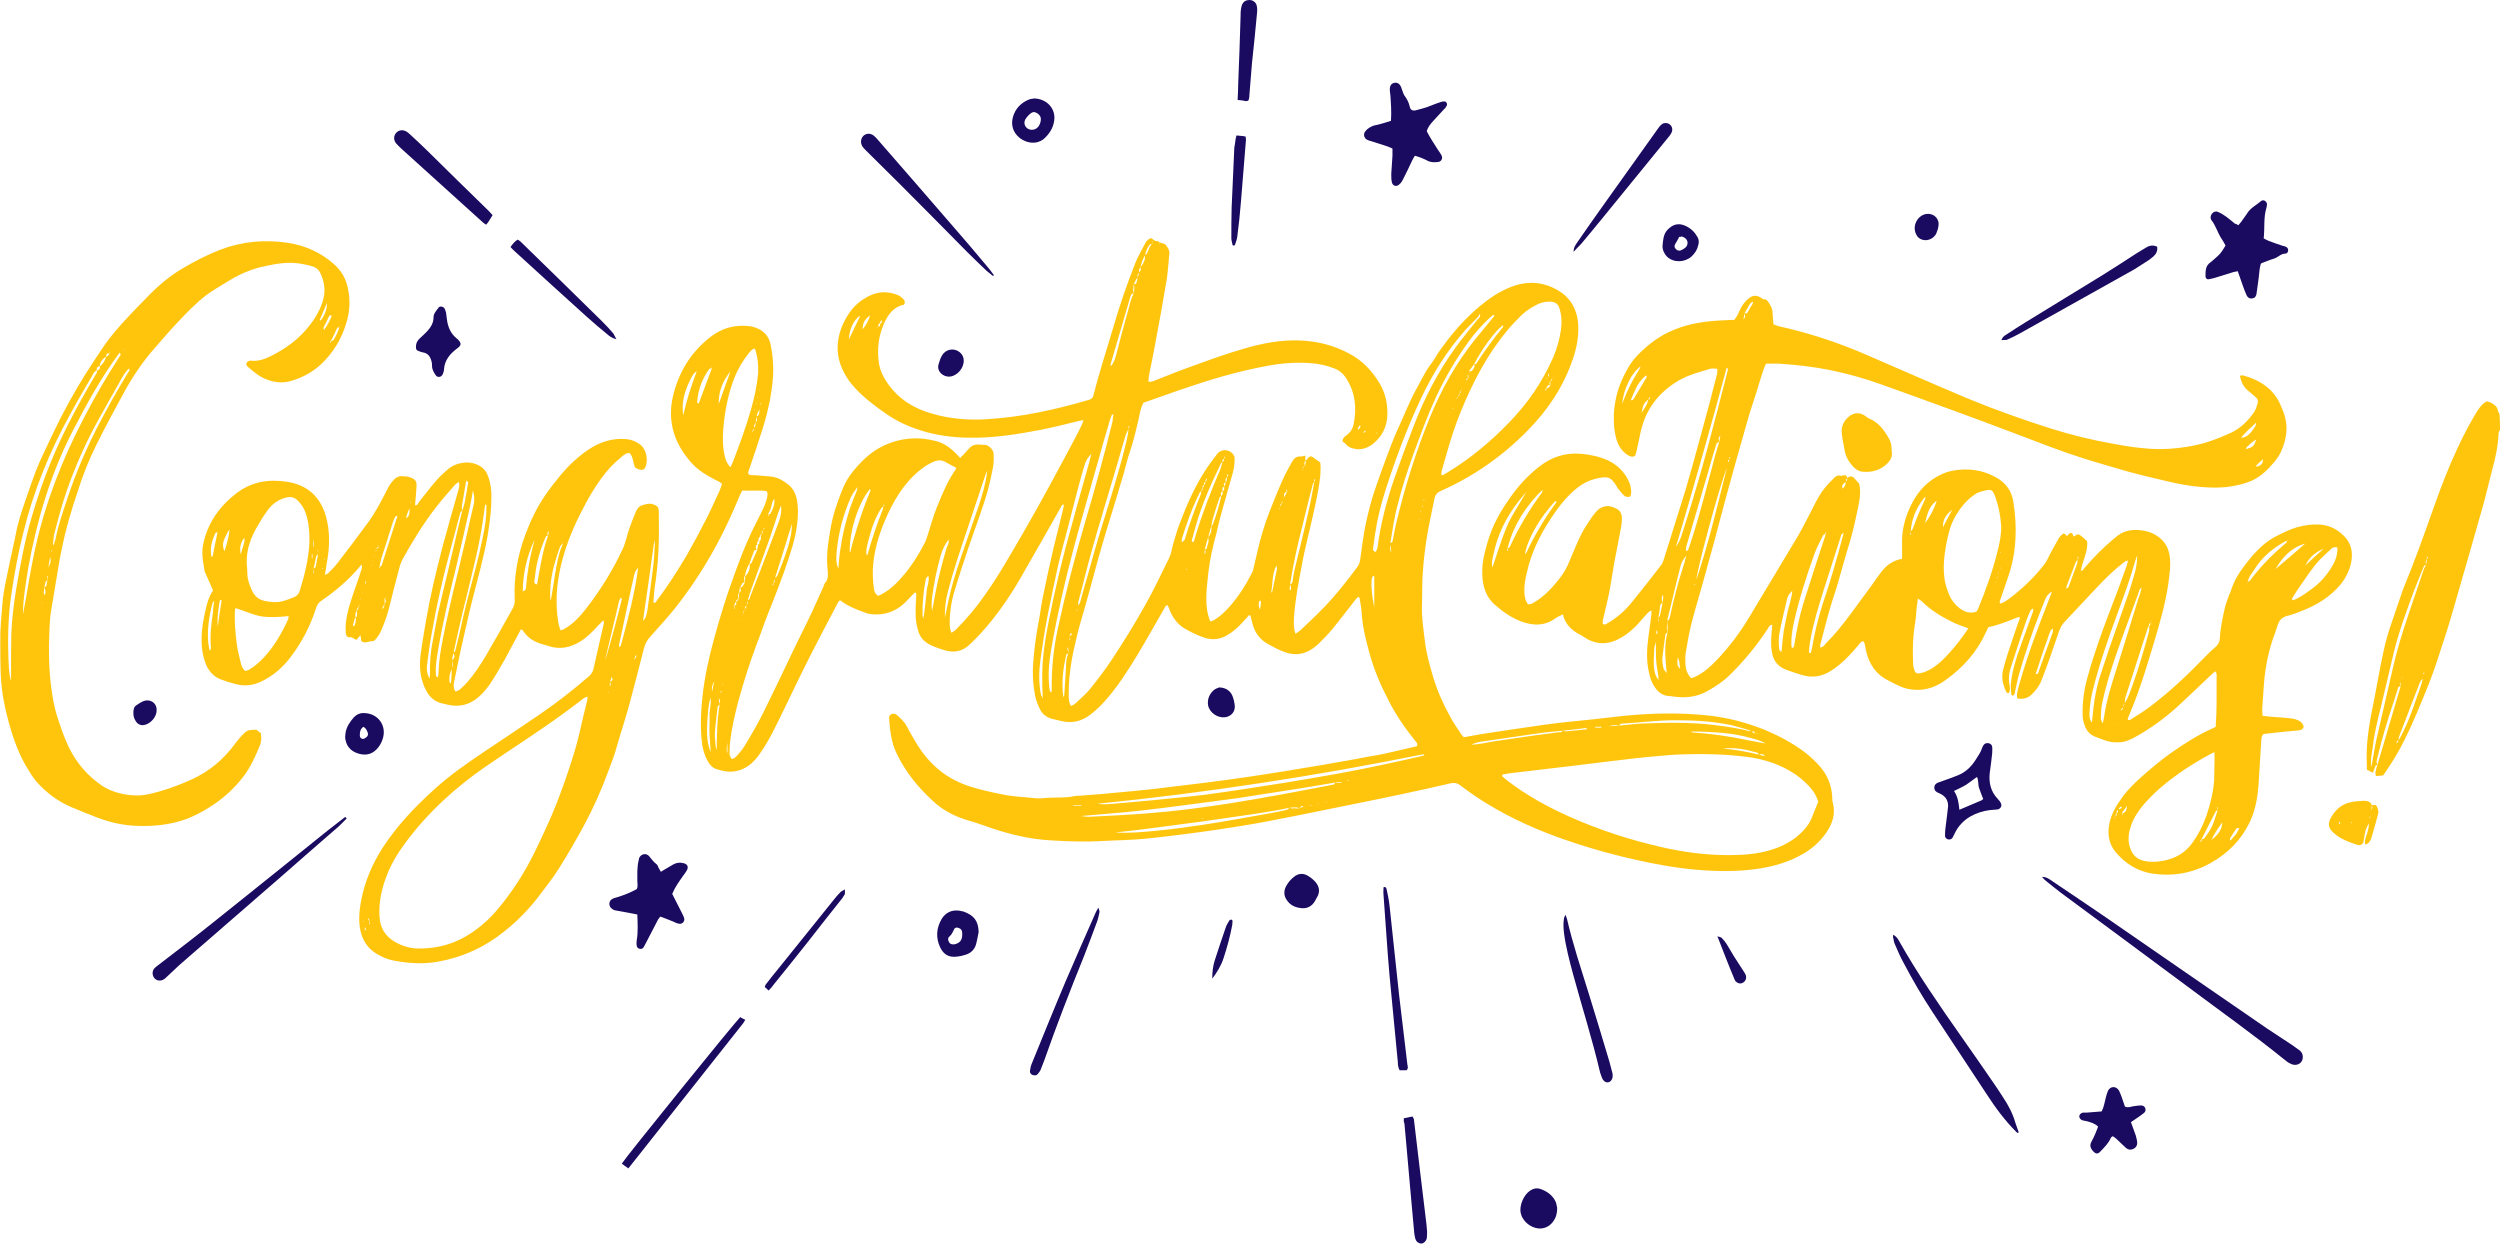
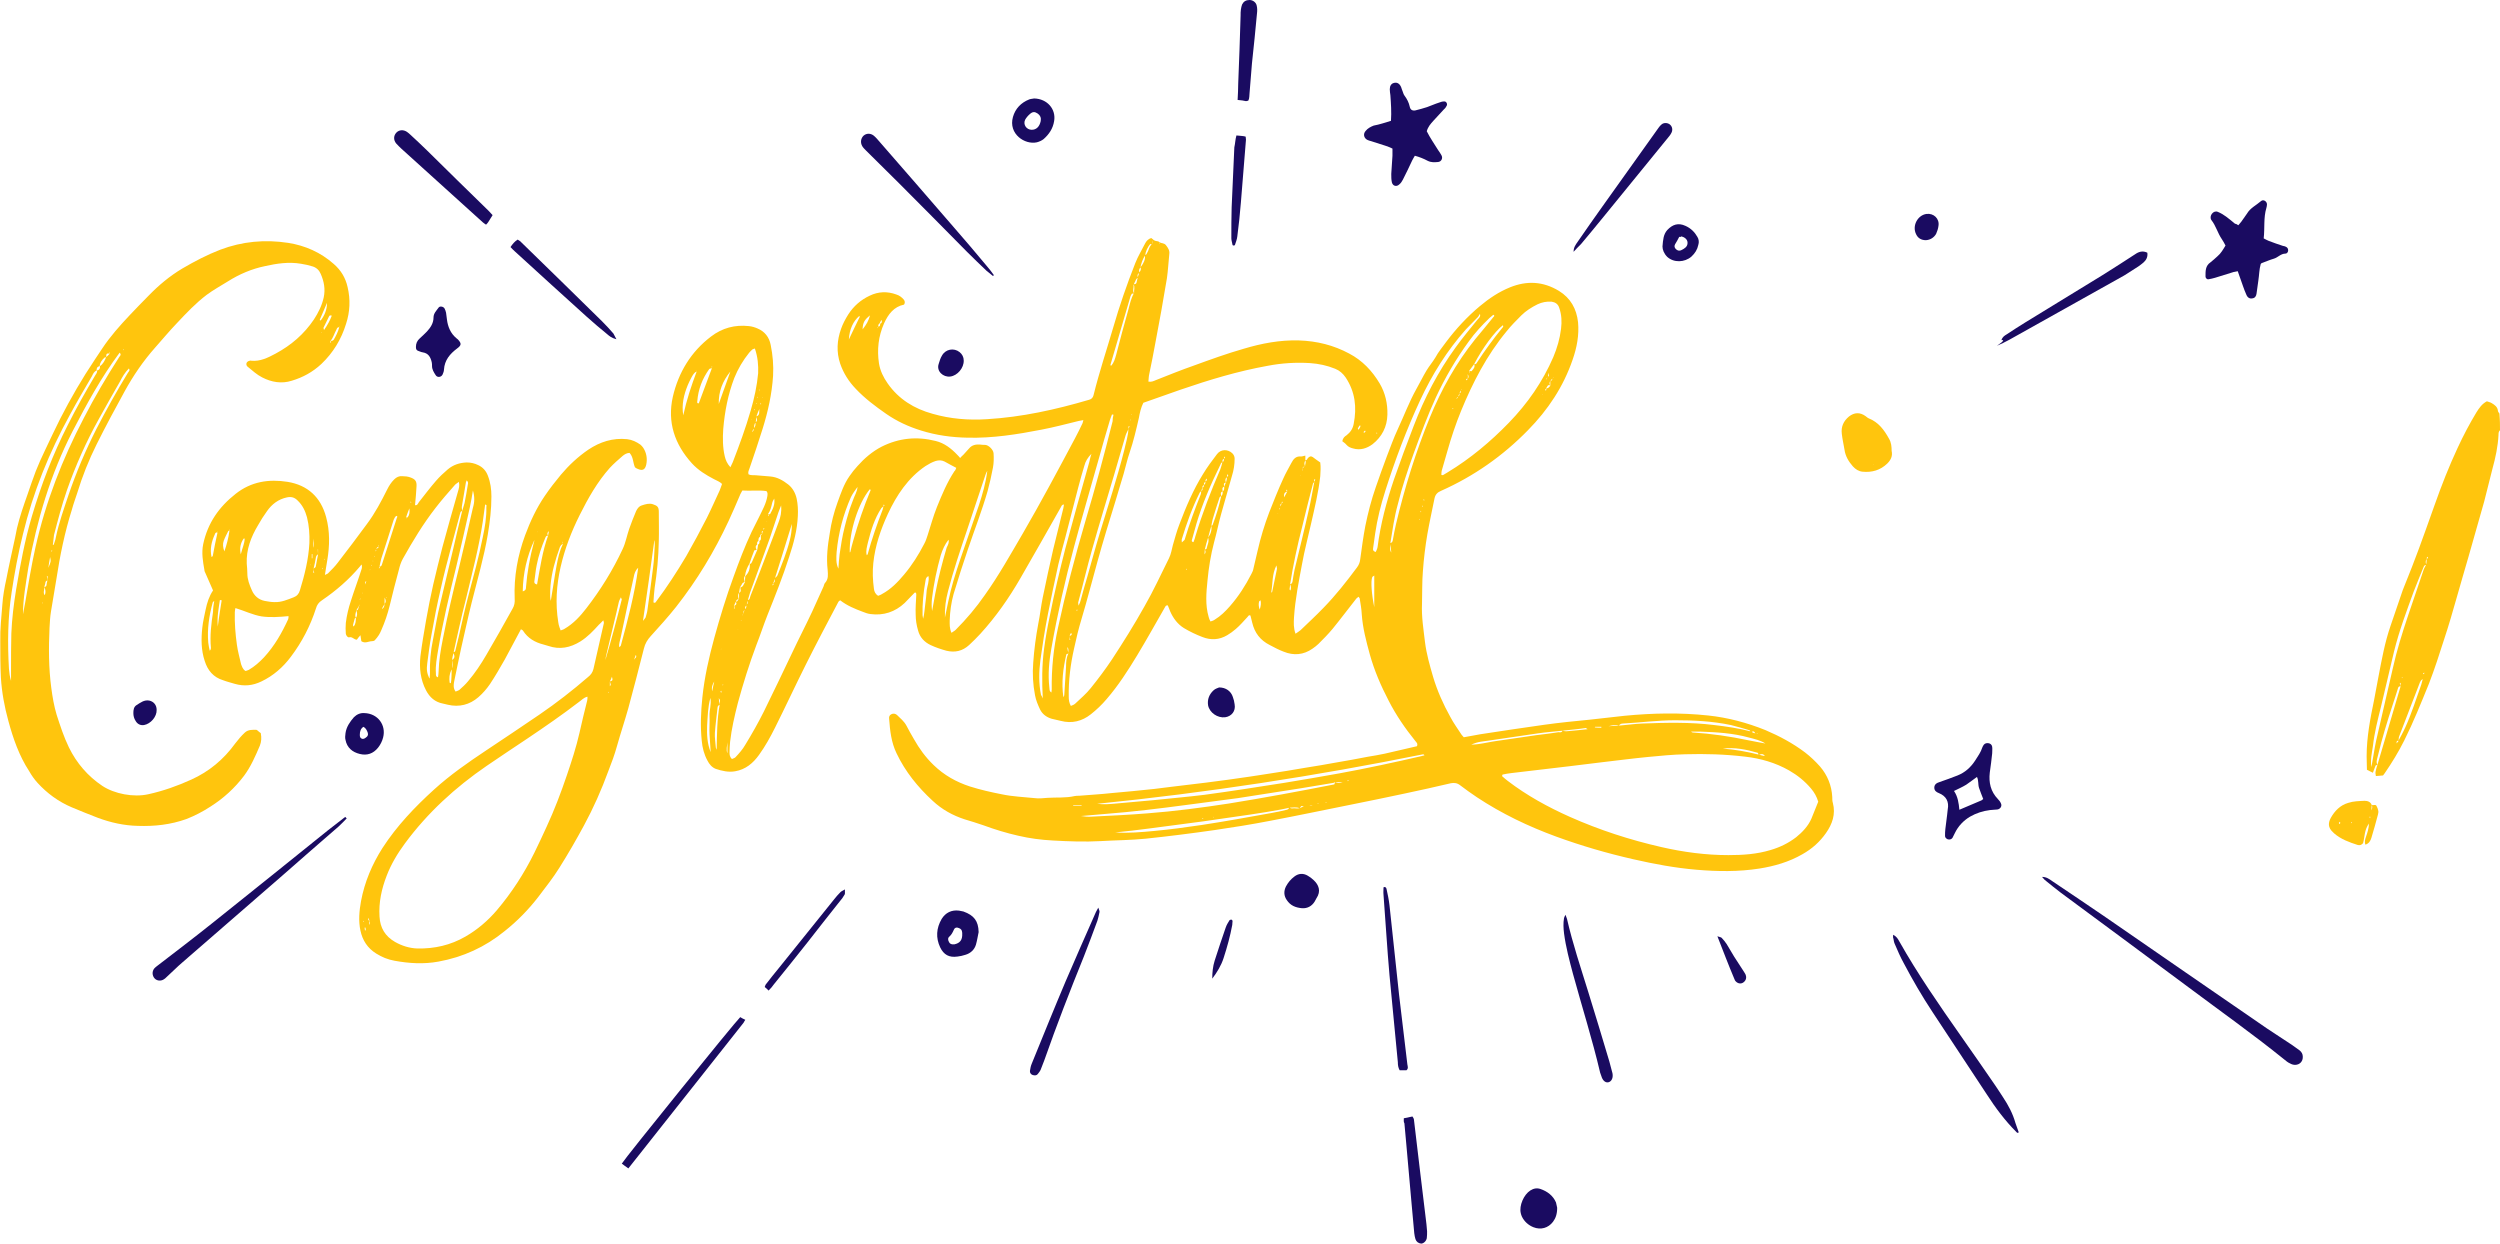
<svg xmlns="http://www.w3.org/2000/svg" fill="#ffc50d" height="416.8" preserveAspectRatio="xMidYMid meet" version="1" viewBox="26.1 224.6 837.9 416.8" width="837.9" zoomAndPan="magnify">
  <g id="change1_1">
    <path d="M864,368.8c-0.5,0.4-0.5,1.1-0.5,1.6c-0.2,3.8-1,7.6-2,11.2c-1,3.7-1.8,7.4-2.8,11.1c-1.7,6.1-3.5,12.2-5.2,18.3 c-1.4,4.7-2.7,9.4-4.1,14.2c-1.3,4.6-2.6,9.1-4.1,13.6c-1.6,5-3.2,10-5.1,14.9c-2.6,6.4-5.2,12.9-8.3,19.1 c-1.9,3.8-4.1,7.4-6.5,10.9c-0.2,0.3-0.4,0.5-0.6,0.8c-0.8,0.1-1.5,0.1-2.4,0.2c-0.1-0.6-0.2-1.1-0.1-1.5c0.1-0.7,0.4-1.5,0.6-2.2 c2.2-7.3,4.3-14.6,6.5-22c0.4-1.5,0.9-2.9,1.3-4.4c0-0.4,0-0.7,0-1.1c-0.1,0-0.2,0-0.3,0c0.1,0.4,0.2,0.7,0.3,1.1 c-0.5,0-0.8,0.2-0.9,0.7c-0.6,1.8-1.1,3.6-1.7,5.3c-1.9,5.8-3.7,11.7-5.1,17.6c-0.2,0.9-0.6,1.8-0.1,2.7c-0.2,0.1-0.5,0.2-0.6,0.3 c-0.3,0.8-0.6,1.5-0.9,2.4c-0.7-0.4-1.3-0.6-2-1c0-1.4-0.1-2.9-0.1-4.5c0-6.4,1.2-12.6,2.5-18.9c0.5-2.7,1-5.3,1.5-8 c1.1-5.7,2.1-11.3,4-16.8c1.4-4,2.7-8,4.1-12c1-2.6,2.1-5.2,3.1-7.8c1.6-4.1,3.1-8.2,4.6-12.4c1-2.8,2-5.6,3-8.4 c2.3-6.5,4.8-12.9,7.7-19.1c1.9-4.1,4-8.1,6.3-11.9c0.9-1.4,1.8-2.8,3.5-3.7c0.5,0.2,1.1,0.3,1.6,0.6c1,0.6,2,1.3,2.1,2.6 c0,0.3,0.3,0.6,0.5,0.9C864,365.4,864,367.1,864,368.8z M829.2,473.5c0.5,0.1,0.7-0.3,0.8-0.7c0.8-1.5,1.6-2.9,2.3-4.5 c2.1-4.6,3.6-9.5,5.3-14.2c0.2-0.6,0.3-1.2,0.5-1.9c-0.5,0.3-0.7,0.6-0.9,1c-2.3,6.1-4.7,12.1-7,18.2c-0.2,0.4-0.1,1-0.2,1.5 C829.4,472.7,829.4,473.3,829.2,473.5c0,0.2,0,0.2,0,0.3c0,0.1,0,0.1,0.1,0.2C829.2,473.8,829.2,473.6,829.2,473.5z M839.4,411.9 c0.1-0.1,0.3-0.1,0.4-0.2c0.1-0.1,0-0.3,0-0.5c-0.1,0.1-0.2,0.1-0.3,0.2C839.5,411.6,839.5,411.8,839.4,411.9 c-0.4,0.7-0.4,1.4,0,2.1c-0.5-0.1-0.8,0.1-1,0.6c-1.1,2.8-2.3,5.5-3.3,8.2c-2.4,6.6-4.9,13.2-6.6,20.1c-1.5,6.2-2.9,12.4-4.4,18.6 c-1.1,4.4-2.2,8.7-2.7,13.2c-0.3,2.2-0.9,4.4-0.5,7c0.6-3.2,1-6.1,1.6-8.9c1.8-8.1,3.8-16.2,5.6-24.3c1.3-5.9,3.1-11.6,5-17.3 c1.8-5.3,3.6-10.6,5.4-15.9c0.2-0.5,0.5-0.9,0.7-1.3C839.4,413.2,839.4,412.6,839.4,411.9z M838.7,450.1c-0.1,0-0.3,0-0.4,0.1 c-0.1,0.1,0,0.3-0.1,0.4c0.1-0.1,0.2-0.1,0.3-0.2C838.6,450.4,838.6,450.2,838.7,450.1c0-0.1-0.1-0.1-0.1-0.2c0,0,0-0.1,0-0.2 C838.7,449.9,838.7,450,838.7,450.1z M831.3,451.7c0-0.1,0-0.1-0.1-0.2c0,0.1-0.1,0.1-0.1,0.2c0,0.1,0,0.1,0.1,0.2 C831.2,451.8,831.2,451.7,831.3,451.7z" />
    <path d="M414.7,305.8c0.7,0.4,1.6,0.2,2.2,1c0.7,0.9,1.3,1.8,1.1,3c-0.3,2.7-0.4,5.4-0.8,8.1c-1.2,7.3-2.5,14.5-3.9,21.8 c-0.6,3.4-1.3,6.8-2,10.2c-0.2,0.8-0.2,1.6-0.3,2.6c1,0.2,1.8-0.2,2.5-0.5c4.3-1.7,8.5-3.4,12.8-4.9c5.5-2,11-4,16.6-5.6 c6-1.8,12.2-3,18.6-2.8c6,0.2,11.6,1.6,16.8,4.4c4.4,2.3,7.7,5.8,10.2,10c1.9,3.2,2.7,6.8,2.6,10.5c-0.1,4-1.8,7.4-5,9.9 c-1.9,1.4-4.1,2.1-6.5,1.4c-0.8-0.2-1.6-0.5-2.2-1.2c-0.4-0.5-1-0.9-1.4-1.2c0.2-1.2,0.8-1.6,1.4-2c1.3-1,2.1-2.2,2.4-3.8 c1.1-5.6,0.5-10.8-2.7-15.6c-0.9-1.3-2-2.3-3.5-2.9c-2.7-1.1-5.5-1.7-8.4-1.9c-4.8-0.3-9.5,0-14.2,0.9c-10,1.8-19.6,4.7-29.2,8 c-4.2,1.5-8.3,2.9-12.5,4.4c-0.8,1.6-1.2,3.4-1.5,5.1c-0.9,3.9-1.8,7.8-3.1,11.6c-0.8,2.3-1.3,4.7-2,7.1c-0.9,3-1.8,6-2.7,9 c-2.1,6.8-4.2,13.6-6.1,20.5c-1.8,6.4-3.4,12.8-5.3,19.1c-1,3.3-1.8,6.6-2.5,9.9c-1.2,5.3-1.9,10.7-1.8,16.2c0,1,0.1,2,0.7,3.1 c0.5-0.2,1.1-0.4,1.5-0.8c1.8-1.7,3.7-3.3,5.2-5.2c2.5-3.1,4.9-6.3,7.1-9.6c3.8-5.8,7.5-11.7,10.9-17.8c3-5.2,5.5-10.7,8.2-16.1 c0.7-1.4,0.9-2.9,1.3-4.4c0.7-2.4,1.3-4.7,2.2-7c2.2-5.8,4.6-11.5,7.9-16.8c1.4-2.3,3-4.5,4.7-6.7c1.3-1.7,3.6-1.7,5.1-0.3 c0.5,0.5,0.8,1.1,0.8,1.8c0,2-0.3,3.9-0.9,5.8c-1.2,4.3-2.4,8.5-3.6,12.7c-0.9,3.2-1.5,6.4-2.4,9.6c-1.1,4.2-1.8,8.5-2.2,12.8 c-0.4,4-0.8,8.1,0.4,12.2c0.1,0.5,0.3,0.9,0.6,1.5c0.6-0.2,1-0.3,1.4-0.6c2-1.2,3.6-2.8,5.1-4.5c2.9-3.3,5.2-6.9,7.2-10.8 c0.2-0.5,0.5-0.9,0.6-1.4c0.5-2.1,1-4.3,1.5-6.4c1-4.4,2.3-8.7,3.9-12.9c1.5-3.8,3-7.6,4.7-11.3c0.8-1.8,1.8-3.5,2.7-5.2 c0.7-1.4,1.6-2.4,3.3-2.2c0.4,0,0.8-0.2,1.4-0.3c0,0.6,0,1.1,0,1.6c-0.4,0.7-0.4,1.3-0.1,2c-0.6,0-0.8,0.5-1,0.8c0,0.2,0,0.4,0,0.6 c0,0,0,0,0.1,0c0-0.2,0-0.4-0.1-0.6c0.3-0.3,0.7-0.6,1-0.9c0-0.7,0.5-1.3,0-2c0.6,0.2,0.7-0.3,0.9-0.6c0.6-0.7,1.1-0.8,1.7-0.4 c0.8,0.6,1.6,1.2,2.5,1.8c0.2,1.5,0.1,3,0,4.6c-0.6,5.4-1.9,10.7-3.1,16c-1,4.5-2.2,8.9-3,13.4c-1.1,5.9-2.3,11.8-2.7,17.9 c-0.1,1.8-0.2,3.5,0.5,5.5c0.6-0.4,1.2-0.8,1.7-1.2c2.6-2.5,5.2-4.9,7.7-7.5c4.1-4.2,7.7-8.8,11.2-13.5c0.6-0.8,1-1.7,1.1-2.8 c0.5-3.7,1-7.4,1.7-11.1c0.9-4.4,2-8.7,3.5-13c1.2-3.4,2.4-6.9,3.7-10.3c1.2-3.1,2.3-6.2,3.7-9.2c2.1-4.5,3.8-9.1,6.2-13.4 c1.2-2.1,2.2-4.2,3.4-6.2c0.9-1.5,2.1-2.9,3-4.4c1-1.9,2.4-3.5,3.6-5.2c3.3-4.4,7.1-8.5,11.3-12c3.1-2.6,6.4-4.8,10.1-6.3 c5.7-2.3,11.1-2,16.4,1.2c3.9,2.4,5.9,6,6.4,10.5c0.4,4.3-0.4,8.5-1.8,12.5c-3.1,9.1-8.3,16.9-15,23.7 c-8.4,8.6-18.1,15.4-29.1,20.3c-1.2,0.5-1.9,1.2-2.2,2.5c-0.8,4-1.7,8-2.4,12c-0.7,4.1-1.2,8.2-1.5,12.4c-0.3,3.6-0.2,7.3-0.3,10.9 c-0.2,4.4,0.5,8.6,1,12.9c0.5,4,1.6,7.8,2.7,11.6c1.4,4.7,3.4,9.2,5.8,13.5c1.1,2.1,2.5,4,3.8,6c0.2,0.3,0.5,0.5,0.7,0.8 c1.9-0.3,3.7-0.7,5.5-1c7.2-1.1,14.4-2.2,21.6-3.2c5-0.7,10.1-1.2,15.2-1.7c3.9-0.4,7.7-0.9,11.6-1.3c9.3-0.9,18.6-1.1,28-0.1 c6.6,0.7,13,2.4,19.2,4.9c4.7,2,9.2,4.4,13.3,7.5c1.8,1.4,3.5,3,5,4.7c2.5,2.9,3.9,6.4,4.1,10.2c0,0.7,0,1.4,0.2,2 c1,3.8-0.2,7.1-2.3,10.1c-2.1,3-4.7,5.3-7.9,7.1c-4.5,2.6-9.4,4-14.4,4.8c-7,1.1-14.1,1-21.1,0.4c-7.1-0.6-14.1-1.9-21.1-3.5 c-8.8-2-17.4-4.5-25.9-7.6c-9.3-3.4-18.3-7.7-26.6-13.2c-1.9-1.3-3.8-2.6-5.6-4c-1-0.8-2-0.9-3.1-0.7c-5.2,1.2-10.4,2.4-15.7,3.5 c-6,1.3-12,2.5-17.9,3.7c-9,1.8-18,3.7-27,5.4c-6.2,1.2-12.4,2.2-18.6,3.1c-7.7,1.1-15.5,2.1-23.2,2.9c-5,0.5-10,0.5-15,0.8 c-5.4,0.3-10.7,0.1-16-0.2c-3.9-0.2-7.8-0.7-11.6-1.6c-4-0.9-7.9-2.1-11.7-3.5c-2.1-0.7-4.2-1.4-6.3-2c-4-1.3-7.6-3.3-10.7-6.2 c-5-4.6-9.2-9.8-12.1-15.9c-1.8-3.7-2.2-7.6-2.5-11.6c-0.1-0.6,0.1-1.2,0.7-1.5c0.7-0.4,1.4-0.2,1.9,0.2c1.1,1.1,2.4,2.1,3.2,3.6 c0.8,1.5,1.6,3,2.5,4.5c1.8,3.2,3.9,6.1,6.6,8.7c3.5,3.4,7.6,5.7,12.2,7.2c3.5,1.1,7,1.9,10.6,2.6c3.7,0.8,7.4,0.9,11.1,1.3 c1.4,0.2,2.9,0,4.3-0.1c3-0.2,6.1,0.1,9.1-0.6c0.5-0.1,1-0.1,1.5-0.1c3.6-0.3,7.3-0.5,10.9-0.9c4.8-0.4,9.6-0.9,14.4-1.4 c1.9-0.2,3.7-0.5,5.6-0.7c3.9-0.5,7.7-0.9,11.6-1.4c4.9-0.6,9.8-1.3,14.6-2c2.2-0.3,4.4-0.7,6.5-1c4.1-0.6,8.2-1.3,12.3-2 c3.3-0.5,6.7-1.1,10-1.7c3.7-0.6,7.3-1.3,11-2c1.8-0.3,3.7-0.6,5.5-1c3.6-0.8,7.3-1.7,10.8-2.5c0.4-0.9-0.2-1.3-0.5-1.7 c-3.4-4.2-6.5-8.7-9-13.6c-2.6-5-4.8-10.1-6.3-15.5c-1.2-4.4-2.4-8.9-2.7-13.5c-0.1-1.8-0.4-3.5-0.7-5.3c0-0.1-0.2-0.2-0.4-0.5 c-0.2,0.2-0.5,0.4-0.7,0.6c-2.7,3.4-5.3,6.9-8,10.2c-1.5,1.8-3.1,3.4-4.7,5c-0.6,0.6-1.3,1.1-2,1.6c-3,2.1-6.3,2.4-9.7,1 c-1.6-0.6-3.1-1.4-4.6-2.2c-3.2-1.6-5.1-4.1-5.9-7.5c-0.2-0.8-0.4-1.6-0.6-2.4c-0.6-0.3-0.7,0.2-1,0.5c-1.3,1.4-2.5,2.8-3.9,4 c-0.9,0.8-1.9,1.5-2.9,2.1c-2.7,1.6-5.5,1.7-8.3,0.6c-2.1-0.8-4.2-1.8-6.2-3c-2.1-1.3-3.6-3.3-4.6-5.6c-0.3-0.7-0.5-1.4-0.8-2 c-0.7-0.1-0.8,0.4-1,0.7c-3.1,5.4-6.1,10.8-9.3,16.1c-3.1,5.1-6.3,10.1-10.2,14.6c-1.6,1.9-3.4,3.6-5.3,5.1 c-2.9,2.3-6.3,3.2-10.1,2.2c-1-0.3-2-0.4-3-0.7c-1.7-0.5-3.1-1.5-3.9-3.1c-0.7-1.5-1.4-3.1-1.7-4.8c-0.7-3.6-0.9-7.2-0.6-10.9 c0.3-4.4,0.9-8.8,1.7-13.1c0.6-2.9,0.9-5.9,1.5-8.8c1.1-5.4,2.3-10.8,3.5-16.1c1.1-4.6,2.3-9.2,3.4-13.8c0.1-0.4,0.1-0.8,0.2-1.2 c-0.8,0-0.9,0.7-1.1,1c-4.5,7.9-8.9,15.8-13.5,23.7c-3.8,6.6-8.2,12.9-13.4,18.6c-1.2,1.3-2.5,2.6-3.8,3.8c-2.2,2-4.7,2.6-7.6,1.9 c-1.8-0.5-3.6-1.1-5.3-1.9c-2.1-1-3.6-2.6-4.2-4.9c-0.5-1.7-0.8-3.5-0.8-5.3c-0.1-2.2,0.1-4.4,0.2-6.6c0-0.2,0-0.5-0.1-0.7 c-0.4-0.3-0.6,0.1-0.8,0.3c-1,1-2,2.1-3,3.1c-3.2,3-7.1,4.3-11.5,3.7c-0.8-0.1-1.7-0.4-2.4-0.7c-2.7-1-5.4-2.1-7.7-3.9 c-0.3,0.2-0.5,0.3-0.6,0.5c-3.7,7-7.4,14-10.9,21c-3.5,7-6.8,14.1-10.3,21.1c-1.6,3.2-3.3,6.3-5.4,9.2c-2,2.8-4.5,4.9-8,5.5 c-2.2,0.4-4.4-0.1-6.5-0.8c-1.3-0.5-2.2-1.6-2.8-2.8c-1.1-2-1.7-4.3-1.9-6.6c-0.5-4.8-0.3-9.7,0.2-14.5c0.7-6.8,2.2-13.4,4-20 c1.9-6.9,4-13.8,6.5-20.6c1.8-5,3.7-10,6-14.9c0.8-1.7,1.7-3.3,2.5-5c1.1-2.3,2.4-4.5,2.8-7.1c0-0.3,0.1-0.7,0-1 c0-0.2-0.2-0.3-0.3-0.6c-2.6-0.4-5.3,0-8.1-0.2c-0.3,0.6-0.7,1.2-0.9,1.8c-1.2,2.8-2.4,5.6-3.7,8.4c-4.8,10.3-10.6,19.9-17.6,28.8 c-2.7,3.4-5.6,6.6-8.5,9.8c-1.1,1.2-1.9,2.5-2.3,4.2c-1.7,6.7-3.4,13.3-5.2,19.9c-1.2,4.3-2.6,8.4-3.8,12.7 c-0.8,2.9-1.8,5.6-2.9,8.4c-2.3,6.3-5,12.4-8.2,18.3c-2.6,4.8-5.3,9.5-8.2,14.1c-2.1,3.4-4.6,6.5-7,9.7c-3.3,4.3-7.1,8.2-11.4,11.6 c-6.5,5.3-13.9,8.7-22.2,10.2c-4.9,0.9-9.8,0.6-14.7-0.3c-2.2-0.4-4.2-1.2-6.1-2.4c-2.9-1.8-4.6-4.4-5.3-7.7 c-0.7-3.3-0.4-6.6,0.2-9.9c1.2-6.4,3.7-12.3,7.2-17.8c4.8-7.4,10.8-13.7,17.3-19.6c5.4-4.9,11.3-9,17.3-13c6-4,12-8,18-12.1 c5.7-3.9,11.1-8.1,16.3-12.6c0.9-0.7,1.5-1.5,1.8-2.7c1.1-5.1,2.4-10.3,3.5-15.4c0-0.2-0.1-0.5-0.2-0.9c-0.6,0.6-1,1.1-1.5,1.5 c-1.9,2.1-3.8,4.1-6.2,5.6c-3.4,2.1-6.9,2.8-10.7,1.5c-0.6-0.2-1.1-0.3-1.7-0.5c-2.8-0.7-5.2-2.1-6.8-4.6c-0.1-0.2-0.4-0.3-0.7-0.5 c-1.8,3.4-3.6,6.8-5.4,10.1c-1.6,2.8-3.2,5.6-5,8.3c-1.1,1.6-2.4,3.1-3.9,4.4c-2.9,2.5-6.4,3.4-10.2,2.5c-0.6-0.1-1.1-0.3-1.7-0.4 c-2.6-0.5-4.4-2.1-5.6-4.4c-1.9-3.6-2.3-7.5-1.9-11.4c0.5-4,1.2-8.1,1.9-12.1c0.7-4,1.5-8,2.4-12c1-4.2,2-8.4,3.1-12.6 c1.7-6.2,3.4-12.4,5.2-18.6c0.3-1,0.6-1.9,0.3-3.2c-0.5,0.4-1.1,0.7-1.4,1.1c-2.2,2.5-4.4,5-6.4,7.6c-4.2,5.4-7.7,11.2-11,17.1 c-0.6,1.1-1,2.3-1.3,3.6c-1.1,4-2.1,8-3.1,12.1c-0.7,2.8-1.6,5.5-2.8,8.2c-0.2,0.5-0.5,1.1-0.8,1.6c-0.4,0.6-0.9,1.3-1.4,1.8 c-0.2,0.2-0.6,0.3-0.9,0.3c-1.2,0-2.3,0.9-3.6,0c-0.1-0.5-0.2-1.2-0.3-2c-0.5,0.6-0.9,1-1.2,1.5c-1,0-1.5-1.1-2.6-0.8 c-0.5,0.1-1-0.6-1.1-1.2c-0.1-1.2-0.1-2.4,0-3.6c0.3-2.5,0.9-5,1.7-7.4c1.1-3.5,2.4-6.9,3.5-10.4c0.2-0.5,0.3-1.1,0.1-1.8 c-0.2,0.2-0.4,0.4-0.6,0.7c-3.7,4.4-8,8.1-12.7,11.3c-1.1,0.7-1.7,1.6-2,2.7c-1.9,5.9-4.7,11.3-8.4,16.2c-2.6,3.5-5.9,6.4-9.9,8.3 c-2.9,1.4-5.8,1.7-8.9,0.8c-1.3-0.4-2.6-0.7-3.9-1.2c-3.3-1-5.2-3.3-6.2-6.5c-1.2-3.6-1.2-7.4-0.8-11.1c0.2-2,0.7-4,1.1-6 c0.5-2.4,1.2-4.6,2.5-6.5c-0.9-2-1.7-3.8-2.5-5.7c-0.2-0.4-0.4-0.8-0.4-1.2c-0.5-2.8-1-5.7-0.4-8.6c1.5-7.1,5.3-12.5,10.9-16.9 c5.2-4.1,11.1-5,17.4-4c6.7,1.1,11.1,5.1,12.9,11.8c1.3,4.8,1.2,9.6,0.4,14.4c-0.3,1.6-0.5,3.2-0.8,5c0.6-0.3,1-0.4,1.2-0.7 c1.1-1.1,2.2-2.2,3.1-3.4c3.3-4.3,6.6-8.6,9.8-13c2.7-3.6,4.8-7.6,6.8-11.6c0.6-1.2,1.3-2.3,2.3-3.3c0.8-0.8,1.7-1.2,2.7-1.1 c0.9,0,1.9,0.1,2.7,0.4c1.7,0.6,2.2,1.3,2.1,3c-0.1,2.1-0.3,4.2-0.5,6.3c0.8,0.2,1-0.6,1.3-1c1.9-2.4,3.7-4.8,5.7-7.1 c1.2-1.4,2.6-2.7,4-3.9c1.8-1.5,3.9-2.2,6.3-2.3c1.4,0,2.7,0.3,3.9,0.9c1.5,0.7,2.6,1.9,3.2,3.5c0.9,2.3,1.2,4.6,1.2,7 c0,4.3-0.5,8.5-1.2,12.7c-1.3,7.7-3.5,15.2-5.4,22.8c-1.3,5.2-2.4,10.4-3.6,15.6c-0.8,3.6-1.5,7.3-2.3,11c-0.2,1.1-0.3,2.2,0.5,3.3 c0.4-0.2,0.9-0.3,1.3-0.6c1-0.9,2-1.8,2.9-2.9c2.3-2.7,4.3-5.7,6.1-8.8c3-5.1,5.9-10.3,8.8-15.5c0.6-1,0.8-2.1,0.7-3.4 c-0.3-7.3,1-14.4,3.5-21.2c1.7-4.6,3.8-9.1,6.6-13.2c1.7-2.5,3.5-4.8,5.4-7.1c2.7-3.2,5.7-6,9.2-8.4c3.9-2.6,8.2-4,13-3.5 c1.7,0.2,3.1,0.9,4.4,1.8c0.4,0.3,0.7,0.7,1,1.1c1.1,1.7,1.4,3.7,1,5.6c-0.4,1.8-1.3,2.2-3,1.4c-0.3-0.1-0.6-0.3-0.8-0.5 c-0.7-1.6-0.5-3.4-1.8-4.8c-0.9,0-1.7,0.5-2.3,1c-1.5,1.3-3,2.6-4.3,4c-4.2,4.7-7.3,10.2-10.1,15.8c-2.8,5.6-5,11.3-6.4,17.4 c-1.4,6.1-1.8,12.3-0.8,18.5c0.1,0.6,0.2,1.2,0.4,1.7c0.1,0.3,0.2,0.6,0.4,1.1c0.5-0.2,1-0.3,1.4-0.6c2.9-1.7,5.2-4.2,7.2-6.8 c4.8-6.2,8.9-12.8,12.2-19.9c1-2.1,1.4-4.5,2.2-6.8c0.7-2,1.5-4,2.3-5.9c0.4-0.8,0.9-1.6,1.9-1.9c1.2-0.4,2.5-0.8,3.7-0.4 c1.5,0.5,2,0.9,2,2.5c0,3.3,0.1,6.6,0,9.9c-0.1,5.3-0.6,10.5-1.4,15.7c-0.2,1.6-0.3,3.2-0.4,4.8c0.7,0.4,0.8-0.2,1-0.4 c3.6-4.8,6.9-9.9,10-15.1c2.4-4.2,4.7-8.5,6.9-12.8c1.5-3,2.9-6.2,4.3-9.2c0.3-0.7,0.5-1.4,0.8-2.2c-0.8-0.8-1.8-1.1-2.7-1.6 c-2.7-1.4-5.3-3-7.4-5.3c-5.8-6.4-8.3-13.8-6.4-22.3c1.9-8.2,6.1-15.1,12.8-20.2c3.8-2.9,8-4,12.7-3.5c1,0.1,2,0.4,2.9,0.8 c2.4,1,3.9,2.9,4.4,5.5c0.7,3.4,1,6.9,0.8,10.4c-0.4,6.1-1.7,11.9-3.5,17.7c-1.4,4.5-2.9,8.9-4.4,13.3c-0.2,0.6-0.6,1.2-0.3,2 c0.8,0.4,1.7,0.2,2.5,0.3c1.6,0.1,3.2,0.3,4.8,0.4c2.3,0.2,4.2,1.3,6,2.7c1.5,1.2,2.4,2.9,2.8,4.7c0.4,1.9,0.5,3.8,0.4,5.8 c-0.2,4.7-1.4,9.2-2.9,13.7c-2.1,6.6-4.7,13.1-7.3,19.6c-1.3,3.3-2.4,6.7-3.7,10c-2.4,6.4-4.4,12.8-6.2,19.4 c-1.1,4.3-2.1,8.6-2.6,13c-0.1,1.2-0.2,2.4-0.2,3.6c0,0.8,0.1,1.5,0.8,2.2c0.4-0.2,0.9-0.3,1.2-0.6c1.2-1.3,2.4-2.6,3.3-4.2 c2.2-3.6,4.3-7.3,6.2-11.1c3.2-6.5,6.3-13,9.4-19.5c2.2-4.7,4.6-9.3,6.8-14c1.3-2.8,2.5-5.6,3.8-8.4c0.2-0.4,0.2-0.9,0.5-1.2 c1.2-1.3,1-2.8,0.9-4.3c-0.5-4.2,0-8.3,0.7-12.4c0.5-3.5,1.4-7,2.6-10.3c1.1-3,2.1-6.1,4-8.8c0.8-1.2,1.7-2.3,2.7-3.4 c2.3-2.6,5-4.9,8.1-6.5c5.8-2.9,11.8-3.5,18.1-1.9c2.9,0.7,5.2,2.5,7.2,4.6c0.3,0.3,0.6,0.6,1,1.1c0.4-0.4,0.7-0.8,1.1-1.1 c0.6-0.7,1.3-1.4,1.9-2.1c1-1.2,2.3-1.4,3.7-1.3c0.5,0.1,1,0.1,1.6,0.1c1.2,0,2.8,1.6,2.9,2.8c0.1,1.6,0.1,3.2-0.2,4.8 c-0.5,2.7-1.1,5.3-1.8,7.9c-1.9,6.6-4.4,13-6.6,19.5c-1.7,5-3.3,10-4.8,15c-0.8,2.9-1.2,5.8-1.3,8.8c0,1.3-0.1,2.7,0.6,4.2 c0.5-0.4,1-0.6,1.4-1c3.6-3.6,6.9-7.5,9.8-11.7c4.7-6.6,8.6-13.6,12.7-20.6c6.1-10.5,11.8-21.2,17.5-31.9c0.9-1.7,1.7-3.3,2.5-5 c0.1-0.3,0.2-0.6,0.3-1.1c-0.7,0.1-1.1,0.2-1.6,0.3c-4.1,1-8.2,2.1-12.4,2.9c-8.2,1.6-16.4,2.9-24.8,2.7 c-5.3-0.1-10.5-0.8-15.6-2.4c-4.2-1.3-8.1-3.1-11.7-5.6c-3.6-2.5-7.2-5.2-10.2-8.4c-2.3-2.4-4.1-5.2-5.2-8.4 c-1.3-3.9-1.1-7.8,0.3-11.7c0.6-1.7,1.4-3.2,2.4-4.8c1.8-2.8,4.2-4.9,7.2-6.3c2.9-1.4,5.9-1.5,8.9-0.4c1,0.3,1.8,0.9,2.5,1.7 c0.4,0.5,0.5,1.1,0.1,1.7c-3.4,0.7-5.3,3.2-6.7,6.3c-1.9,4.3-2.4,8.8-1.7,13.4c0.4,2.5,1.5,4.7,2.9,6.7c3.7,5.3,8.9,8.5,15.1,10.2 c5.9,1.7,12,2.2,18.2,1.8c11.7-0.7,23-3.2,34.2-6.5c0.8-0.2,1.3-0.7,1.5-1.5c1.9-7.7,4.4-15.2,6.6-22.7c2.1-7.3,4.6-14.5,7.4-21.6 c0.9-2.3,2.2-4.4,3.3-6.6c0.4-0.8,1.1-1.6,2.1-1.8c0.1,0,0.3,0.3,0.4,0.5c-0.2,0.6-0.3,1.1,0,1.7c-0.2-0.1-0.5-0.1-0.8-0.2 c-0.9,1.1-1.5,2.4-1.7,3.8c-0.8,1.2-1.3,2.6-1.6,4.1c-0.5,0.5-0.5,1.1-0.3,1.8c-0.7,0.3-0.8,0.9-0.5,1.5c-0.2,0.2-0.5,0.4-0.6,0.6 c-0.3,0.6-0.6,1.2-0.9,1.9c0.2,1-0.5,2,0.3,2.9c-0.3,0-0.5,0-0.8,0c-0.2,0.3-0.4,0.6-0.5,0.9c-2.2,7.6-4.5,15.3-6.7,22.9 c0,0.1,0,0.2,0,0.2c0,0.1,0.1,0.1,0.2,0.2c1-1.1,1.3-2.3,1.7-3.7c1.3-5.1,2.7-10.2,4.1-15.2c0.5-1.9,0.9-3.8,1.9-5.5 c-0.1-1,0.4-2-0.2-2.9c0.4-0.1,0.8,0,1-0.5c0.2-0.7,0.3-1.4,0.5-2.1c0.2-0.5,0.3-1,0.5-1.5c0.5-0.5,0.6-1.1,0.3-1.8 c0.1,0,0.2,0,0.2,0c0.9-1.2,1.6-2.5,1.3-4c0.6,0.1,0.6-0.4,0.8-0.7c0.6-0.9,0.6-2.2,1.7-2.9c0-0.6,0-1.2,0-1.8 C413.3,305.8,414.1,305.1,414.7,305.8c0.1,0.1,0,0.2,0,0.3c-0.1,0.3,0,0.3,0.1,0.1C414.9,306.2,414.7,306,414.7,305.8z M518,350 c0.4-0.2,0.9-0.4,0.6-1.1c0.2,0,0.6,0.2,0.7,0.1c0.6-0.7,1.3-1.3,0.9-2.4c0.5,0.2,0.8-0.2,1-0.6c2.6-4,5.4-7.8,8.4-11.5 c0.2-0.2,0.5-0.5,0.2-0.9c-2.7,2.1-6.8,7.6-9.6,13c-0.6,0.8-1.1,1.5-1.7,2.3C518.7,349.5,518.6,349.9,518,350 c0.1,0.6,0.1,1.1,0,1.6c-0.1,0-0.3-0.1-0.4,0c-0.1,0-0.1,0.2-0.1,0.4c0.1,0,0.2,0,0.2,0c0.1-0.1,0.2-0.2,0.3-0.4 C518.4,351.1,518.4,350.6,518,350z M545.1,349.5c0.2-0.3,0.4-0.7,0.6-1c0.5-0.2,0.4-0.6,0.5-1c0.5-0.2,0.4-0.6,0.5-1 c0.2-0.3,0.4-0.7,0.6-1c0-0.1,0.1-0.1,0.1-0.2c0,0.1,0,0.2,0.1,0.3c-0.1,0-0.1-0.1-0.2-0.1c0,0.5-0.1,0.8-0.6,1 c0.1,0.5-0.1,0.8-0.5,1c0.1,0.5-0.1,0.8-0.5,1C545.8,349,545.6,349.3,545.1,349.5c-0.1,0.5-0.1,1-0.2,1.5c-0.6,0.3-0.5,0.7-0.4,1.2 c-0.2,0.1-0.3,0.1-0.5,0.2c0.1-0.1,0.3-0.2,0.4-0.3c0.1-0.4,0.2-0.8,0.4-1.2C545.6,350.6,545.1,350,545.1,349.5z M281.5,403.6 c-0.6,0-0.6,0.4-0.7,0.9c-0.5,0.3-0.5,0.9-0.5,1.4c-0.5,0.3-0.5,0.7-0.4,1.2c-0.7,0.5-0.6,1.1-0.2,1.8c-0.3,0.1-0.8,0.1-0.8,0.2 c-0.6,1.5-1.1,2.9-1.6,4.4c-0.8,1.3-1.3,2.6-1.5,4.1c-0.6,0.7-0.2,1.4-0.1,2.1c-0.5,0.1-0.8,0.3-1,0.8c-0.1,0.3-0.4,0.6-0.6,1 c-0.1,0.6-0.2,1.2-0.3,1.8c-0.5,0.7-0.3,1.4-0.1,2.1c-0.6,0-0.8,0.4-1,0.9c-0.2,0.4-0.4,0.9-0.6,1.3c0,0.3,0,0.7,0,1 c0.1,0,0.1,0,0.2,0c0-0.3-0.1-0.7-0.1-1c0.7-0.2,0.9-0.7,0.5-1.4c0.7,0.2,0.6-0.7,1.1-0.8c0-0.7,0-1.4,0-2.1 c0.9-0.4,0.5-1.1,0.4-1.8c0.5-0.1,0.9-0.4,1.1-0.9c0.1-0.3,0.3-0.6,0.5-0.8c0-0.7,0-1.4,0.1-2.1c1.1-1.1,1.6-2.3,1.5-4.1 c0.5,0,0.6-0.4,0.8-0.8c0.6-1.3,1.1-2.6,1.7-3.9c0.1-0.6,0.2-1.2,0.3-1.8c0.5-0.2,0.5-0.7,0.4-1.2c0.7-0.3,0.5-0.9,0.5-1.4 C281,404.1,281.2,403.9,281.5,403.6c0.1-0.5,0.2-0.8,0.4-1.2c0.1-0.2,0.3-0.5,0.4-0.7c-0.1,0-0.2-0.1-0.3-0.1c0,0.3,0,0.6,0,0.9 C281.2,402.6,281.4,403.1,281.5,403.6z M320.4,334c0.7,0.1,0.7-0.4,0.7-0.9c0.6-0.2,0.7-0.7,0.4-1.3c-0.2,0.4-0.4,0.8-0.6,1.2 C320.5,333.2,320.5,333.6,320.4,334c0,0.2-0.1,0.3-0.2,0.5c0,0,0.1,0.1,0.1,0.1C320.4,334.4,320.4,334.2,320.4,334z M210.3,401 c0.1-0.1,0.2-0.1,0.2-0.2c0,0.1,0,0.1,0,0.2C210.5,401,210.4,401,210.3,401c-0.1,0.5-0.2,1.1-0.2,1.6c-0.6,0.4-0.7,1-0.3,1.6 c-0.7-0.2-0.8,0.4-1,0.8c-1.2,2.9-2.2,5.8-2.8,8.9c-0.4,1.8-0.5,3.7-0.8,5.5c-0.1,0.4,0,0.9,0.9,1.1c1-5.5,1.8-11.1,3.7-16.4 c0.1-0.5,0.2-1.1,0.3-1.6C210.1,402,210.2,401.5,210.3,401z M429,388c0.6,0,0.6-0.4,0.6-0.9c0.5-0.2,0.5-0.6,0.5-1.1 c0.5-0.2,0.5-0.6,0.5-1.1c0.2-0.3,0.3-0.7,0.5-1c0.1-0.4,0.3-0.8,0.4-1.2c0-0.1,0.1-0.1,0.1-0.2c0,0.1,0.1,0.2,0.1,0.3 c-0.1,0-0.1-0.1-0.2,0c-0.1,0.4-0.2,0.8-0.4,1.2c-0.2,0.3-0.3,0.7-0.5,1c-0.4,0.2-0.5,0.6-0.5,1.1c-0.5,0.2-0.5,0.6-0.5,1.1 C429.2,387.2,429.2,387.7,429,388c0,0.5-0.2,0.8-0.3,1.2c-0.2,0.2-0.4,0.3-0.5,0.5c-2.5,5-4.4,10.3-6,15.6c-0.1,0.3,0,0.6,0,1.1 c0.9-0.8,1-0.8,1.1-1.4c1.5-5,3.3-9.8,5.2-14.6c0.2-0.4,0.1-0.8,0.2-1.2C429.3,388.9,429.2,388.4,429,388z M514.1,358.2 c0.4-0.1,0.7-0.2,0.7-0.7c0.5-0.2,0.5-0.7,0.4-1.1c0.6-0.1,0.6-0.6,0.5-1c0.1-0.1,0.3-0.1,0.4-0.2c0,0,0-0.1,0-0.2 c-0.1,0.2-0.2,0.3-0.4,0.5c-0.2,0.3-0.3,0.7-0.5,1c-0.1,0.4-0.3,0.7-0.4,1.1C514.6,357.8,514.3,358,514.1,358.2c0,0.2,0,0.3,0,0.5 C514.1,358.5,514.1,358.3,514.1,358.2z M545.7,352.2c0.7,0,0.7-0.4,0.6-0.9c0.2-0.1,0.3-0.2,0.5-0.2c0,0-0.1-0.1-0.1-0.1 c-0.1,0.1-0.2,0.2-0.3,0.4C546.2,351.7,546,352,545.7,352.2c-0.3,0.6-0.4,1.1,0,1.6c-0.4-0.2-0.8-0.2-1,0.3 c-0.2,0.3-0.3,0.5-0.5,0.8c-0.1,0.1-0.2,0.3-0.2,0.4c0,0,0,0.1,0.1,0.2c0.1-0.1,0.3-0.2,0.3-0.2c0-0.1-0.1-0.3-0.2-0.4 c0.3-0.1,0.6-0.2,0.8-0.3c0.3-0.2,0.5-0.5,0.7-0.7C545.7,353.2,545.7,352.7,545.7,352.2z M455.7,393.3c-0.7,0.3-0.5,0.9-0.5,1.5 c-0.1,0.1-0.3,0.1-0.4,0.2c0,0.1,0.1,0.2,0.1,0.4c0-0.1,0.1-0.1,0.1-0.2c0-0.1,0-0.3,0-0.5C455.3,394.2,455.5,393.7,455.7,393.3 c0.1-0.1,0.2-0.2,0.3-0.3c0-0.1-0.1-0.2-0.2-0.3c0,0.1-0.1,0.1-0.1,0.2C455.7,393,455.7,393.1,455.7,393.3z M148.9,419.4 c-0.1,0.1-0.3,0.1-0.4,0.2c-0.1,0.1,0,0.3,0,0.9C148.7,419.8,148.8,419.6,148.9,419.4c0-0.2,0-0.3,0-0.5 C148.9,419.1,148.9,419.3,148.9,419.4z M285.2,420.1c0.7-0.4,0.7-1,0.5-1.6c0.3-0.4,0.8-0.6,1-1.1c1.5-3.8,3.1-7.7,4.1-11.7 c0.4-1.6,0.7-3.3,0.7-5.5c-2,6.4-3.8,12.4-5.7,18.3C285.6,419.1,285.5,419.6,285.2,420.1c0,0.2-0.1,0.3-0.2,0.5c0,0.1,0,0.1,0,0.2 c0.1-0.1,0.2-0.1,0.3-0.2C285.4,420.4,285.3,420.2,285.2,420.1z M275.2,430.4c0.2-0.5,0.3-1,0.5-1.6c0.6-0.4,0.6-0.9,0.5-1.5 c0.7-0.4,0.6-1,0.4-1.6c0.9,0,0.8-0.8,1-1.3c2.2-5.5,4.3-11.1,6.4-16.6c1.1-2.8,2.1-5.6,3.1-8.3c0.6-1.6,1-3.2,0.8-5.5 c-0.4,1.1-0.7,1.7-0.9,2.3c-1,2.9-1.9,5.8-2.9,8.7c-2.2,6.1-4.4,12.1-6.6,18.2c-0.3,0.9-0.5,1.8-0.8,2.7c-0.1,0.5-0.3,1.1-0.4,1.6 c-0.6,0.4-0.5,1-0.5,1.5C275.1,429.3,275.3,429.9,275.2,430.4c-0.1,0.1-0.2,0.2-0.3,0.3c0,0,0,0.1,0,0.2 C275,430.7,275.1,430.5,275.2,430.4z M278.1,369.4c0.6-0.3,0.7-0.8,0.6-1.3c0.7-0.5,0.6-1.2,0.6-1.9c0.8-0.6,0.5-1.3,0.2-2 c1.4-0.4,1-1.5,1.1-2.5c-0.4,0.8-0.7,1.7-1,2.5c-0.1,0.7-0.1,1.3-0.2,2c-0.6,0.5-0.5,1.2-0.6,1.9 C278.5,368.6,278.3,369,278.1,369.4C278.1,369.7,278.1,369.9,278.1,369.4C278.1,369.8,278.1,369.6,278.1,369.4z M436.3,378.4 c0.1-0.2,0.3-0.3,0.4-0.5c0,0-0.1-0.2-0.2-0.3c0,0.1-0.1,0.1-0.1,0.2C436.3,378,436.4,378.2,436.3,378.4c-0.6,0.2-0.5,0.7-0.4,1.1 c-0.6,0.1-0.7,0.7-0.9,1.1c-3.1,6.3-5.9,12.8-7.9,19.5c-0.5,1.8-1,3.6-1.5,5.4c-0.1,0.3-0.2,0.7,0.5,0.8c0.2-0.6,0.5-1.2,0.6-1.8 c2.3-7.7,5.2-15.2,8.4-22.6c0.3-0.8,0.5-1.6,0.7-2.4C436.3,379.3,436.3,378.8,436.3,378.4z M146.5,425.6c0.1-0.1,0.3-0.1,0.4-0.2 c0,0,0-0.2,0-0.3c0,0.1-0.1,0.1-0.1,0.2C146.7,425.4,146.7,425.5,146.5,425.6c0,0.8,0,1.4-0.1,2.1c-0.3,0.5-0.6,1-0.9,1.5 c-0.1,0.8-0.6,1.6-0.1,2.5c-0.2,0.1-0.4,0.1-0.4,0.2c-0.2,0.7-0.4,1.4-0.6,2.2c0,0.1,0.1,0.3,0.2,0.5c0.8-0.9,0.7-1.9,0.8-2.9 c0.5-0.8,0.5-1.6,0.1-2.5c0.9-0.1,0.6-1,1-1.5C146.4,426.9,146.5,426.2,146.5,425.6z M614.4,470.4c0.3,0,0.6,0,0.9,0 c0,0,0-0.1,0-0.1C615,470.4,614.7,470.4,614.4,470.4c-0.5-0.8-0.5-0.8-1.5-0.4c-0.2-0.3-0.3-0.7-0.6-0.7c-2-0.6-4.1-1.2-6.1-1.7 c-6.2-1.3-12.4-1.6-18.7-1.6c-5.9,0-11.7,0.8-17.5,1.1c-0.5,0-1,0.2-1.3,0.7c-1.2-0.4-2.3-0.1-3.5,0.2c1.2-0.1,2.3-0.1,3.5-0.2 c2.6-0.2,5.2-0.6,7.8-0.7c8-0.3,16.1-0.5,24.1,0.5c4.2,0.5,8.4,1.1,12.5,2.2C613.4,470.1,613.9,470.3,614.4,470.4z M155,424.9 c0.1-0.1,0.2-0.1,0.4-0.1c0.1,0,0.2,0.1,0.2,0.1c0.1,0,0.1-0.1,0.1-0.2c-0.1,0-0.2,0.1-0.3,0.1C155.3,424.8,155.2,424.9,155,424.9 c0,0.7,0,1.4,0,2.1c-0.3,0.5-0.6,1.1-0.9,1.6c0.1,0.1,0.1,0.1,0.2,0.2c0,0,0,0.1,0,0.2c0-0.1-0.1-0.3-0.1-0.4 c0.7-0.3,0.7-1,0.8-1.6C155.6,426.3,155.4,425.6,155,424.9z M437,386.3c-0.8,0.3-0.8,0.3-0.6,1.4c-0.8,0.3-0.6,0.9-0.5,1.6 c-0.9,0.3-0.6,0.9-0.5,1.6c-0.5,0.1-0.6,0.5-0.7,0.9c-0.7,2.1-1.4,4.2-2,6.3c-0.3,0.9-0.4,1.8-0.6,2.7c-0.4,1.3-0.7,2.7-1.1,4 c-0.4,1.3-0.8,2.6-1.1,4c0,0.5-0.1,1-0.1,1.6c0.5-0.6,0.4-1.1,0.1-1.6c0.2-0.1,0.6-0.2,0.6-0.3c0.2-1.2,1-2.4,0.5-3.7 c0.9-1.2,1.3-2.5,1.1-4c0.1-0.1,0.4-0.1,0.4-0.2c1.2-3.2,2.2-6.4,2.9-9.7c0.5-0.4,0.5-1,0.5-1.6c0.6-0.4,0.5-1,0.5-1.5 C436.6,387.2,436.8,386.7,437,386.3c0.2-0.7,0.4-1.3,0.2-1.9c0.6-0.1,0.7-0.4,0.3-0.9c-0.1,0.4-0.2,0.7-0.2,1 C436.7,385,436.7,385.7,437,386.3z M153.1,407.9c-0.7-0.1-0.7,0.5-1,0.9c0,0.1-0.1,0.3-0.1,0.4c0,0.1,0,0.1,0,0.2 c0.1-0.1,0.2-0.2,0.2-0.3c0-0.1-0.1-0.3-0.1-0.4C152.5,408.5,152.8,408.2,153.1,407.9c0-0.2,0-0.3,0-0.5c0-0.1-0.1-0.1-0.1-0.2 c0,0.1,0,0.1,0,0.2C153,407.6,153.1,407.8,153.1,407.9z M150,533.2c-0.1,0.5-0.2,0.9-0.2,1.4C150.2,534.1,150.1,533.7,150,533.2 c-0.2-0.3-0.3-0.6-0.5-1C149.4,532.8,149.5,533.1,150,533.2z M384.6,437.7c0.6-0.1,0.9-0.4,0.5-1 C384.9,437,384.7,437.3,384.6,437.7c0,0.5,0,0.9,0,1.4c0.1,0,0.1,0,0.2,0C384.7,438.6,384.6,438.1,384.6,437.7z M617.6,478 c0.1,0,0.1,0,0.2,0c0.1,0,0.1,0,0.2,0C617.8,478,617.6,478,617.6,478c-0.6-1-1.4-0.6-2.1-0.4c-0.1-0.2-0.1-0.6-0.3-0.7 c-3.8-1.1-7.7-1.9-11.7-1.4c4,0.3,8,1,12,2C616.2,477.7,616.9,477.9,617.6,478z M461.7,495.5c0.4-0.2,0.8-0.4,1.4-0.7 c-0.4,0-0.7-0.1-0.9,0C462,495,461.9,495.3,461.7,495.5c-1.1-0.5-2.2-0.2-3.3-0.2c-1,0.2-2,0.4-2.9,0.6c-3.4,0.6-6.8,1.2-10.3,1.7 c-5.3,0.8-10.6,1.5-15.9,2.3c-6,0.8-12.1,1.6-18.2,2.4c-3.7,0.5-7.3,0.9-11.2,1.3c4.5,0.3,8.8-0.1,13.1-0.5 c5.3-0.5,10.6-1.2,15.9-2c7.8-1.2,15.6-2.6,23.3-4c1.8-0.3,3.5-0.7,5.2-1.1c0.5-0.1,0.7-0.5,0.8-0.8c0.5,0.4,1,0.4,1.6,0.3 C460.6,495.6,461.2,495.6,461.7,495.5z M177.6,445.8c1.2-0.7,0.8-1.6,0.4-2.5c0.3-0.2,0.7-0.3,0.7-0.6c0.4-1.6,0.8-3.3,1.2-4.9 c1-4.5,2-9.1,3.2-13.6c1.7-6.5,3.5-12.9,4.8-19.5c0.7-3.3,1.3-6.7,1.2-10.1c0-0.3,0.3-0.8-0.4-0.9c-0.3,1.9-0.5,3.9-0.8,5.8 c-1.3,8.6-3.5,16.9-5.5,25.3c-0.9,3.6-1.8,7.2-2.6,10.9c-0.6,2.5-1.1,5.1-1.7,7.7C177.9,444.2,177.7,445,177.6,445.8 c0,1.1,0,2.1,0,3.2c-0.1,0-0.2,0.1-0.2,0.1c-0.7,1.4-0.8,2.8-0.6,4.3c0,0,0.1,0.1,0.4,0.2c0.3-1.6,0.2-3.1,0.3-4.7 C177.9,447.9,177.8,446.9,177.6,445.8z M230.5,453c1-0.3,1-0.4,0.7-1.6C231,451.9,230.8,452.5,230.5,453c0,0.5,0,1.1,0,1.6 c0.2-0.2,0.3-0.4,0.3-0.6C230.7,453.6,230.6,453.3,230.5,453z M457.5,389.4c-1.1,0.2-1.1,1-1,1.9 C456.8,390.7,457.1,390.1,457.5,389.4c0-0.2,0-0.4,0-0.5c0-0.1,0-0.1-0.1-0.2c-0.1,0.1-0.2,0.2-0.2,0.3 C457.3,389.2,457.4,389.3,457.5,389.4z M162.2,398c0.2,0,0.4,0.1,0.5,0c0.6-0.7,0.8-1.7,0.6-3C162.9,396,162.5,397,162.2,398 c0.1,0.2,0.1,0.4,0.1,0.5c0,0,0.1,0.1,0.1,0.1C162.3,398.4,162.3,398.2,162.2,398z M132.7,410.4c-0.4,0.2-0.6,0.5-0.7,0.9 c-0.2,1.3-0.5,2.6-0.8,3.9c0,0.2,0,0.5,0,0.7c0,0.2-0.3,0.6,0.2,0.8c-0.1-0.6-0.1-1-0.2-1.5c0.2-0.2,0.6-0.4,0.7-0.6 C132.2,413.2,132.4,411.8,132.7,410.4c0-0.6,0-1.1,0-1.7c0,0-0.1,0-0.1,0C132.6,409.3,132.7,409.9,132.7,410.4z M108.1,405.1 c-0.2,0-0.4,0-0.4,0.1c-0.9,1.4-1.4,2.9-0.9,5.2C107.3,408.3,108.1,406.7,108.1,405.1c0-0.2,0-0.3,0-0.5 C108.1,404.8,108.1,404.9,108.1,405.1z M283.5,396.9c0.2,0,0.7,0.1,0.7,0c0.9-1.6,1.7-3.2,1.4-5.2c-0.3,0.5-0.6,1-0.7,1.5 C284.6,394.5,284.3,395.8,283.5,396.9c0,0.2,0,0.3,0.1,0.5c0,0.1,0.1,0.1,0.2,0.2c0-0.1,0-0.2,0-0.2 C283.7,397.2,283.6,397.1,283.5,396.9z M103,402.5c-0.2,0-0.4,0-0.4,0.1c-0.5,1-1.1,2.1-1.5,3.2c-0.4,1.1-0.3,2.3,0.2,3.6 C102.1,407.1,102.7,404.8,103,402.5c0-0.2,0.4-0.3,0-0.4C103,402.2,103,402.4,103,402.5z M99,403.1c-0.5-0.2-0.8,0.2-0.9,0.6 c-1.1,2.4-1.7,4.9-1.1,7.6c0.1-0.1,0.3-0.2,0.4-0.3C97.9,408.3,98.4,405.7,99,403.1c0-0.2,0-0.3,0.1-0.4c0,0-0.1,0-0.1-0.1 C99,402.7,99,402.9,99,403.1z M384.2,443.6c-0.2,0.1-0.5,0.2-0.7,0.3c-1.1,4.7-1.7,9.4-1,14.4c0.2-0.4,0.3-0.6,0.3-0.7 c0.2-3.2,0.4-6.4,0.6-9.6C383.4,446.5,383.5,445,384.2,443.6c-0.2-0.7,0.3-1.5-0.4-2.1C383.9,442.2,384,442.9,384.2,443.6z M267.3,460.8c-0.4,0.2-0.7,0.5-0.7,0.9c-0.3,2.8-0.7,5.7-0.9,8.5c-0.1,1.6,0.2,3.2,0.3,4.8c0,0.3,0.2,0.6,0.3,0.9 C266.4,470.8,266.4,465.8,267.3,460.8c-0.1-0.7,0.5-1.3-0.3-2.2C267.1,459.6,267.2,460.2,267.3,460.8z M97.9,426 c-0.2,0.2-0.4,0.3-0.5,0.5c-1.2,4.4-1.9,8.9-1.5,13.5c0.1,0.9,0.3,1.8,0.5,2.7c0.3-0.3,0.4-0.6,0.4-0.9c-0.4-4.1,0.1-8.1,0.7-12.1 C97.5,428.4,97.7,427.2,97.9,426c0-0.2,0-0.3,0.1-0.4C97.9,425.7,97.9,425.9,97.9,426z M153.3,414.5c0.8,0,0.8-0.8,1-1.3 c1.6-5,3.2-10,4.8-15c0.1-0.2,0.4-0.6-0.2-0.7c-0.8,0.7-1,1.8-1.3,2.7c-1.2,3.9-2.5,7.8-3.7,11.6 C153.6,412.8,153.5,413.7,153.3,414.5c0,0.2-0.2,0.3-0.2,0.4c0,0,0,0.2,0,0.2c0.1-0.1,0.3-0.1,0.3-0.2 C153.4,414.8,153.3,414.7,153.3,414.5z M264.7,348c-0.3,0.1-0.7,0.1-0.9,0.3c-2.3,3.2-3.7,6.8-4,10.8c0,0.3-0.2,0.7,0.5,0.7 C261.8,355.9,263.2,351.9,264.7,348c0-0.2,0.1-0.4,0.1-0.5c0,0-0.1-0.1-0.2-0.1C264.7,347.6,264.7,347.8,264.7,348z M214.8,406.9 c-0.6,0.2-0.9,0.7-1.1,1.2c-1.5,4.2-2.7,8.3-3.1,12.8c-0.1,0.6,0,1.2-0.1,1.8c0,0.6,0,1.2,0,1.8c0,0.5,0.1,1,0.2,1.5 c0.7-4,1.2-7.8,1.9-11.6C213.1,411.8,213.6,409.2,214.8,406.9c0-0.2,0-0.4,0-0.6c0-0.1-0.1-0.1-0.1-0.2c0,0.1,0,0.1,0,0.2 C214.7,406.4,214.7,406.7,214.8,406.9z M322.2,394.3c-0.2,0.2-0.5,0.4-0.7,0.6c-2.3,3.5-3.5,7.5-4.5,11.5c-0.3,1.4-0.8,2.8-0.4,4.3 c0.1-0.1,0.2-0.2,0.3-0.3c1.4-5.1,3.1-10,5-14.9C322,395.1,322.1,394.7,322.2,394.3c0.3-0.2,0.5-0.3,0.1-0.6 C322.2,393.9,322.2,394.1,322.2,394.3z M259.6,349.1c-0.9,0.4-1.3,1.2-1.8,2.1c-0.4,0.8-0.9,1.7-1.2,2.5c-1.3,3.2-2.1,6.5-1.5,10.1 C256.2,358.7,257.8,353.9,259.6,349.1c-0.1-0.2,0-0.3,0-0.5C259.5,348.8,259.5,348.9,259.6,349.1z M549.8,469.5 c-2.8,0.3-5.6,0.5-8.3,0.9c-5.4,0.8-10.9,1.6-16.3,2.4c-1.8,0.3-3.8,0.3-6,1.4c1.1-0.1,1.7-0.1,2.3-0.2c2.2-0.3,4.3-0.8,6.5-1.1 c4.3-0.6,8.7-1.3,13-1.9c2.5-0.3,5-0.6,7.5-1C549.1,470.1,549.6,470.1,549.8,469.5c0.4,0.1,0.8,0.2,1.2,0.2 c2.3-0.2,4.7-0.4,7.2-0.7c-0.4-0.2-0.5-0.4-0.6-0.4C555,469,552.4,469.2,549.8,469.5z M617.8,473.8c0.1,0.1,0.3,0.1,0.4,0.2 C618,473.9,617.8,473.9,617.8,473.8c-1.7-1.1-3.6-1.5-5.5-2c-5.4-1.5-10.9-1.8-16.4-2c-1,0-2,0-3,0c0.2,0.2,0.3,0.3,0.5,0.3 c6.3,0.4,12.5,1.3,18.6,2.6C613.9,473.1,615.8,473.4,617.8,473.8z M344,405.5c-1.2,1.5-2,3.3-2.6,5.2c-1.3,4.6-2.3,9.4-2.9,14.2 c-0.2,1.5-0.2,3,0,4.5c0.4-2,0.7-4,1.1-6c1-5.2,2.3-10.2,3.8-15.3C343.8,407.3,344.3,406.4,344,405.5c0-0.2,0.1-0.3,0.2-0.4 C344.1,405.3,344.1,405.4,344,405.5z M458.5,420.4c0.5-0.1,0.7-0.4,0.8-0.9c0.2-1.3,0.4-2.7,0.7-4c1.6-6.7,3.3-13.4,4.8-20.2 c0.7-3,1.2-6.1,1.8-9.2c0.1-0.2,0.2-0.4,0.3-0.7c0-0.1,0-0.1-0.1-0.2c-0.1,0.1-0.3,0.2-0.3,0.2c0,0.2,0.1,0.5,0.1,0.7 c-0.2,0.3-0.5,0.5-0.5,0.8c-1.2,4.7-2.4,9.3-3.5,14C460.9,407.5,459.5,414,458.5,420.4c0,0.4-0.1,0.7-0.1,1c0,0.4-0.3,0.8,0.2,1.1 C458.9,421.8,458.8,421.1,458.5,420.4z M181,395.9c-0.7,0.1-0.6,0.7-0.8,1.2c-0.9,3.4-1.8,6.7-2.7,10.1c-1.3,4.9-2.6,9.8-3.7,14.8 c-1.2,5.1-2.2,10.3-3.1,15.4c-0.6,3.2-1,6.4-1.4,9.5c-0.3,2.2-0.1,3.3,0.7,5.1c0-0.1,0.1-0.1,0.1-0.2c0-0.4,0.1-0.8,0.1-1.3 c-0.1-3.8,0.2-7.6,1-11.4c0.8-4,1.4-8,2.4-12c1.9-8.3,4-16.6,5.9-25C180,400.1,180.5,398,181,395.9c0.2-0.9,0.6-1.8,0.8-2.7 c0.4-2.1,0.8-4.1,1.1-6.2c0.1-0.4,0.2-0.9-0.4-1.4c-0.1,0.4-0.3,0.7-0.3,1c-0.4,2.6-0.9,5.2-1.3,7.7 C180.8,394.9,181,395.4,181,395.9z M404.3,368.4c-0.3,0.8-0.8,1.5-1,2.3c-1.3,4.5-2.6,8.9-3.9,13.4c-2.4,8.1-4.9,16.2-7.2,24.4 c-1.7,5.9-3.1,12-4.7,17.9c-0.1,0.2,0,0.5,0.1,1.2c0.4-0.9,0.6-1.3,0.7-1.8c0.7-2.6,1.4-5.2,2.2-7.8c1.4-4.9,2.7-9.8,4.2-14.7 c2.8-9.2,5.8-18.4,8.2-27.8C403.4,373.1,404.2,370.8,404.3,368.4c0.1-0.3,0.2-0.6,0.4-0.9c-0.1,0-0.2-0.1-0.3-0.1 C404.3,367.7,404.3,368,404.3,368.4z M492.1,406.6c0.5-0.1,0.7-0.4,0.8-0.9c0.3-1.8,0.7-3.7,1.1-5.5c2.9-12.2,6.6-24.1,11.3-35.6 c3.9-9.5,8.8-18.3,15.3-26.4c2-2.4,4-4.8,6-7.3c0.2-0.2,0.6-0.5,0-0.8c-0.4,0.4-0.9,0.7-1.3,1.1c-2.5,2.4-4.9,5-6.9,7.8 c-4.3,5.9-8,12.2-11.1,18.9c-2.8,6.1-5.1,12.4-7.4,18.7c-2,5.6-3.9,11.2-5.3,17C493.4,397.9,492.8,402.3,492.1,406.6 c0.2,0.9-0.5,1.9,0.3,3.2C492.3,408.4,492.2,407.5,492.1,406.6z M473.6,486.7c-0.2,0.1-0.4,0.3-0.7,0.3c-3.6,0.6-7.2,1.2-10.8,1.8 c-7,1.1-14.1,2.2-21.1,3.3c-5.8,0.8-11.6,1.5-17.4,2.3c-9,1.2-18,2.3-27.1,3c-2.7,0.2-5.4,0.5-8.1,0.7c1.2,0.2,2.5,0.3,3.7,0.2 c6.2-0.3,12.4-0.6,18.6-1.1c9.1-0.7,18.2-1.9,27.3-3.3c11.8-1.9,23.6-4.1,35.3-6.4C473.4,487.2,473.5,486.9,473.6,486.7 c0.7,0.3,1.4,0.4,2.5,0C475,486.7,474.3,486.7,473.6,486.7z M522.1,329.8c-0.2,0.3-0.4,0.7-0.6,1c-1.3,1.4-2.8,2.8-4.1,4.2 c-6.3,7.1-11.3,15.1-15.3,23.7c-4.6,9.9-8.4,20-11.7,30.4c-1.5,4.7-2.7,9.5-3.4,14.3c-0.2,1.7-0.5,3.4-0.7,5 c-0.1,0.6,0.1,1,0.9,1.2c0.2-0.5,0.5-1,0.6-1.6c1-7.8,3-15.3,5.5-22.7c2.1-6,4.3-12,6.6-17.9c3.6-9.4,8.2-18.3,14.1-26.4 c2.3-3.2,4.9-6.3,7.4-9.4C521.9,331.1,522.4,330.6,522.1,329.8c0.2,0,0.5,0,0.8,0c0,0,0,0,0,0C522.6,329.8,522.4,329.8,522.1,329.8 z M223,458.1c-1.3,0.3-2,1.2-2.9,1.8c-5.6,4.3-11.4,8.3-17.2,12.2c-4.6,3.1-9.2,6.1-13.7,9.2c-10.5,7.2-19.8,15.7-27.4,26 c-2.5,3.4-4.6,6.9-6.1,10.8c-1.7,4.4-2.7,8.9-2.4,13.7c0.2,3.8,1.9,6.6,5.2,8.5c2.3,1.3,4.8,2.1,7.5,2.2c5.7,0.1,11.1-1.1,16.1-4 c4-2.3,7.5-5.3,10.5-8.8c5-5.9,9.2-12.4,12.6-19.3c1.4-2.9,2.8-5.8,4.1-8.7c2.6-5.6,4.8-11.4,6.8-17.3c1.6-4.7,3.1-9.3,4.2-14.1 c0.8-3.6,1.7-7.3,2.6-10.9C223,459,223,458.6,223,458.1z M529.7,484.2c-0.1,0.2-0.1,0.4-0.2,0.5c0.6,0.5,1.2,1.1,1.9,1.6 c6.4,4.9,13.5,8.8,20.9,12.1c9.9,4.4,20.1,7.7,30.6,10.1c7.4,1.7,14.9,2.7,22.5,2.7c4.8,0,9.5-0.3,14.1-1.7c3.1-0.9,6-2.3,8.6-4.3 c2.1-1.7,4-3.7,5.1-6.2c0.8-1.9,1.5-3.8,2.3-5.7c-0.5-1.7-1.3-3.1-2.4-4.4c-2.1-2.5-4.6-4.5-7.4-6.1c-4.6-2.6-9.5-4-14.7-4.6 c-6.7-0.8-13.4-1-20.1-0.8c-4.1,0.1-8.3,0.5-12.4,0.9c-5.2,0.5-10.5,1.2-15.7,1.8c-3.5,0.4-7.1,0.9-10.6,1.3 c-6.5,0.8-13,1.5-19.5,2.3C531.7,483.8,530.7,484,529.7,484.2z M509.2,383.8c0.3,0,0.5,0.1,0.6,0c0.5-0.3,1-0.6,1.5-0.9 c7.6-4.6,14.4-10.3,20.5-16.6c6.3-6.5,11.3-13.7,14.9-22c1.3-3.1,2.2-6.2,2.6-9.5c0.3-2.4,0.2-4.7-0.6-7c-0.4-1.3-1.3-1.9-2.6-2.1 c-1.7-0.1-3.2,0.2-4.7,0.9c-2,1-3.9,2.2-5.4,3.7c-1.7,1.7-3.5,3.5-5,5.4c-6.6,8-11.3,17.1-15.2,26.6c-1.8,4.4-3.3,8.9-4.6,13.5 c-0.6,2.2-1.3,4.4-1.9,6.6C509.2,382.8,509.2,383.3,509.2,383.8z M346.6,381.4c-1.4-0.7-2.6-1.4-3.9-2.1c-1-0.5-1.9-0.5-3-0.2 c-1.2,0.4-2.3,1-3.4,1.7c-5.9,4-9.7,9.8-12.6,16c-2.4,5.2-4.3,10.7-4.9,16.5c-0.3,2.9-0.2,5.7,0.2,8.6c0.1,1,0.5,1.8,1.4,2.4 c0.4-0.2,0.9-0.3,1.3-0.6c3-1.6,5.3-4,7.4-6.5c2.7-3.2,4.9-6.7,6.8-10.4c0.5-0.9,0.8-1.9,1.1-2.8c1-3.1,1.9-6.4,3.1-9.4 c1.7-4.2,3.4-8.3,5.9-12.1C346.3,382.3,346.4,381.9,346.6,381.4z M108.8,413.5c0.1,1.1,0.2,2.2,0.2,3.3c0,2,0.7,3.8,1.5,5.6 c0.8,1.9,2.3,3.2,4.3,3.6c1.1,0.2,2.2,0.4,3.3,0.4c2.3,0.1,4.3-0.8,6.4-1.6c1.1-0.4,1.8-1.2,2.1-2.3c1.6-5.2,2.9-10.4,3.2-15.9 c0.1-2.9-0.1-5.8-0.8-8.6c-0.6-2.2-1.5-4.1-3.2-5.7c-1-1-2.1-1.3-3.5-1c-2.9,0.6-5.1,2.3-6.7,4.6c-1.1,1.5-2.1,3.1-3,4.7 C110.2,404.6,108.6,408.8,108.8,413.5z M279.1,341.4c-0.5,0.2-0.7,0.2-0.8,0.3c-0.4,0.3-0.7,0.7-1.1,1.1c-2.1,2.6-3.8,5.5-5,8.5 c-2.1,5.5-3.2,11.2-3.7,17.1c-0.2,3-0.2,6.1,0.5,9.1c0.3,1.3,0.8,2.5,1.9,3.7c0.3-0.7,0.6-1.2,0.8-1.7c2.2-5.7,4.3-11.4,6-17.3 c1.2-4.1,2.1-8.2,2.5-12.5C280.3,347,280.1,344.3,279.1,341.4z M108.4,449.5c0.3-0.1,0.7-0.2,1.1-0.4c1.9-1.1,3.6-2.6,5.1-4.2 c3.5-3.8,6-8.2,8.1-12.8c0.1-0.3,0.1-0.6,0.1-1c-3.1,0.3-6.1,0.5-9,0.1c-3-0.5-5.8-1.9-8.8-2.8c-0.1,0.6-0.2,1-0.2,1.4 c-0.1,3.7,0.2,7.3,0.7,10.9c0.3,2.2,0.9,4.3,1.4,6.5C107.2,447.9,107.4,448.9,108.4,449.5z M393.8,494c2.2,0.3,4.4,0.1,6.5-0.1 c4.1-0.4,8.1-0.7,12.2-1.1c5.7-0.6,11.5-1.1,17.2-1.8c8.9-1.2,17.8-2.6,26.7-4c6.2-1,12.4-2.1,18.6-3.2c9.3-1.7,18.5-3.7,27.6-5.8 c0.3-0.1,0.6-0.2,0.9-0.2c-0.1-0.2-0.1-0.3-0.2-0.3c-0.1,0-0.2-0.1-0.2-0.1C467,484.7,430.6,490.3,393.8,494z M399.3,363.6 c-0.2,0-0.4-0.1-0.5-0.1c-0.2,0.6-0.5,1.2-0.7,1.9c-1.3,4.4-2.6,8.8-3.8,13.2c-2.7,9.7-5.6,19.4-8.2,29.2c-3,11.2-5.6,22.6-7.6,34 c-0.8,4.4-1.2,8.8-0.7,13.2c0.1,0.6-0.1,1.2,0.7,1.7c0-0.4,0.1-0.7,0.1-1c-0.1-7,0.6-13.9,2.1-20.7c2.6-12,5.7-23.9,9.2-35.8 c3.3-11.1,6.3-22.2,9.1-33.4C399,365,399.1,364.3,399.3,363.6z M375.6,458.7c-0.3-5.6-0.3-11,0.4-16.4c0.5-3.9,1.2-7.7,2-11.5 c1.5-7.6,3.3-15.1,5.2-22.5c2.6-9.7,5.3-19.3,8-28.9c0.2-0.9,0.4-1.8,0.7-2.7c-1.2,1.2-2,2.5-2.4,4.1c-0.7,2.4-1.4,4.7-2,7.1 c-1.5,5.7-2.9,11.3-4.4,17c-0.8,3-1.6,5.9-2.3,8.9c-1.2,5.5-2.4,11.1-3.5,16.7c-1,5.1-1.8,10.2-2.5,15.3c-0.5,3.9-0.6,7.8,0.2,11.7 C375.2,457.8,375.4,458.2,375.6,458.7z M184.6,389c-0.3,1.8-0.6,3.7-1,5.5c-1.5,6.7-3,13.4-4.6,20.1c-2.3,9.3-4.5,18.6-6.1,28.1 c-0.4,2.5-0.9,5-0.7,7.6c0,0.5-0.1,1.1,0.7,1.3c0.1-0.7,0.2-1.3,0.2-1.9c0.1-3.7,0.7-7.3,1.4-10.8c1.6-8.2,3.5-16.2,5.5-24.3 c1.6-6.6,3.1-13.2,4.6-19.8C185.2,392.8,185.2,391,184.6,389z M357,382.4c-0.2,0.4-0.5,0.9-0.6,1.3c-2.1,6.2-4.1,12.4-6.2,18.6 c-2.3,6.8-4.6,13.6-6.4,20.6c-0.7,2.7-1.1,5.4-1,8.7c0.4-2.1,0.8-3.7,1.1-5.3c1-4.9,2.5-9.7,4.1-14.4c2-6,4.2-12,6.2-18 C355.4,390.2,356.5,386.5,357,382.4z M307.1,415.2c0.1-1.6,0.2-3.2,0.4-4.8c0.2-1.5,0.5-3,0.7-4.5c0.3-1.6,0.6-3.2,1-4.7 c0.4-1.6,0.8-3.1,1.3-4.7c0.4-1.5,1-2.9,1.5-4.3c0.5-1.5,1.4-2.8,1.5-4.4c-0.8,1.1-1.6,2.2-2.2,3.4c-2.6,5.9-4.2,12-4.8,18.4 C306.4,411.4,306.2,413.4,307.1,415.2z M240,414.9c-1,0.9-1.3,2-1.5,3.1c-1.5,6.8-3,13.6-4.4,20.4c-0.2,1-0.6,1.9-0.5,3.1 c0.3-0.2,0.6-0.4,0.6-0.6C236.5,432.4,238.8,423.8,240,414.9z M310.9,409.7c0.1,0,0.2,0,0.2-0.1c0.3-1.3,0.6-2.6,1-3.9 c1.6-5.7,3.5-11.3,5.8-16.8c0-0.1,0-0.2-0.1-0.2c0,0-0.1-0.1-0.2-0.1C313.8,393.2,310.7,402.8,310.9,409.7z M241.6,432.7 c0.5-0.7,0.8-0.9,0.9-1.2c0.2-0.8,0.5-1.6,0.6-2.5c0.7-4.8,1.3-9.5,1.9-14.3c0.3-2.2,0.4-4.4,0.5-6.6c0.1-0.7,0-1.5,0-2.3 c0,0-0.1,0-0.1,0C244.2,414.6,243,423.3,241.6,432.7z M201.3,422.8c1.1-0.3,1.1-0.9,1.1-1.5c0.4-5,1.3-9.9,2.6-14.8 c0.1-0.3,0.2-0.6,0.2-0.9C202.7,411,201.4,416.7,201.3,422.8z M234.2,424.8c-0.3,0.6-0.6,1.1-0.7,1.6c-0.3,1.1-0.5,2.3-0.8,3.5 c-1.1,4.6-2.2,9.2-3.3,13.8c-0.2,0.7-0.3,1.4-0.4,2.1c2-6.7,3.8-13.5,5.5-20.3C234.4,425.3,234.3,425.1,234.2,424.8z M264.3,476.7 c-0.1-2-0.3-4-0.4-6c-0.1-2,0.1-4.1,0-6.1c-0.1-2,0.7-3.9,0.3-6.1c-0.9,3.2-0.9,6.3-1.1,9.3C263,470.8,263.1,473.8,264.3,476.7z M337.3,417.7c-0.8,0.3-0.9,0.9-1,1.5c-0.7,3.8-1.1,7.7-1,11.6c0,0.4,0.2,0.8,0.2,1.2c0.4-1.6,0.5-3.2,0.7-4.8 c0.2-1.6,0.4-3.2,0.5-4.8C336.9,420.9,337.6,419.4,337.3,417.7z M270.9,349.1c-2.6,3.2-4,6.7-3.9,10.9 C268.3,356.3,269.6,352.7,270.9,349.1z M486.7,417.5c-0.4,0.3-0.7,0.4-0.7,0.6c-0.5,1.3-0.2,5.7,0.7,10 C486.7,424.3,486.7,421,486.7,417.5z M310.6,338.4c1.3-2.8,2.5-5.2,3.6-7.5c0.1-0.1,0-0.3-0.1-0.4 C312.1,332.2,310.8,334.9,310.6,338.4z M452.2,422.9c0.1,0.2,0.1,0.3,0.1,0.4c0.1-0.1,0.2-0.3,0.2-0.4c0.5-2.6,1.1-5.1,1.6-7.7 c0-0.2-0.1-0.5-0.2-1.1C452.4,417.1,452.7,420.1,452.2,422.9z M100.4,425.8c-0.2,0-0.4-0.1-0.6-0.1c-0.4,2.8-1,5.5-0.7,8.9 C99.5,431.2,100,428.5,100.4,425.8z M317.7,330.3c-1.9,1.5-2.4,2.4-2.5,4.7C316.6,333.2,317.1,332.3,317.7,330.3z M269.9,473.4 c-0.1,1.2-0.5,2.5,0,3.7C269.9,475.8,269.9,474.6,269.9,473.4z M265.5,453c-0.6,0.9-1,2-0.7,3.3C265,455,265.3,454,265.5,453z M385.8,494.4c0,0.1,0,0.1,0,0.2c0.9,0,1.9,0,2.8,0c0-0.1,0-0.1,0-0.2C387.8,494.4,386.8,494.4,385.8,494.4z M131.3,405.1 c-0.1,1-0.4,1.9,0,3.1C131.3,407,131.3,406,131.3,405.1z M448.3,428.9c0.4-1.2,0.5-2.1,0.3-3.1c-0.3,0.2-0.5,0.3-0.5,0.4 C447.9,427,447.9,427.8,448.3,428.9z M562.8,468.5c0-0.1,0-0.2,0-0.3c-0.7,0-1.4,0-2.1,0c0,0-0.1,0.2-0.1,0.2 C561.4,468.5,562.1,468.5,562.8,468.5z M238.6,445.7c0.2-0.4,1.1-0.8,0.6-1.6C239,444.7,238.8,445.2,238.6,445.7z M458,424.9 C458,424.9,458,424.9,458,424.9c0,0.3,0,0.6,0,0.9c0,0,0,0,0,0C458,425.5,458,425.2,458,424.9z M130.8,410.3c-0.1,0-0.1,0-0.2,0 c0,0.5,0,0.9,0,1.4c0.1,0,0.1,0,0.2,0C130.8,411.2,130.8,410.8,130.8,410.3z M482.1,367.3c-0.1,0-0.2-0.1-0.3-0.1 c-0.2,0.3-0.4,0.6-0.6,1c0,0.1,0.1,0.3,0.1,0.4c0.1-0.1,0.3-0.1,0.3-0.2C481.9,368,482,367.7,482.1,367.3z M503.5,392.2 c-0.1-0.1-0.1-0.2-0.2-0.3c0,0.1-0.1,0.2-0.1,0.2c0,0.1,0.1,0.2,0.2,0.3C503.4,392.3,503.4,392.3,503.5,392.2z M280.6,355.1 c-0.1,0.1-0.2,0.2-0.1,0.2c0,0.2,0.1,0.3,0.1,0.5C280.6,355.6,280.6,355.4,280.6,355.1z M483.8,369.2c-0.1-0.1-0.1-0.2-0.2-0.3 c-0.2,0.2-0.3,0.3-0.5,0.5c0,0,0.1,0.2,0.2,0.3C483.5,369.5,483.6,369.3,483.8,369.2z M477.6,486.2c0.1,0.1,0.2,0.2,0.2,0.2 c0.2,0,0.3-0.1,0.5-0.2C478.1,486.2,477.9,486.2,477.6,486.2z M470.8,493.4c-0.1,0-0.3,0-0.4,0c0,0-0.1,0.1-0.1,0.1 c0.1,0,0.3,0,0.4,0C470.7,493.5,470.7,493.4,470.8,493.4z M134.3,415.2c-0.1-0.1-0.1-0.2-0.2-0.3c0,0.1,0,0.2,0,0.2 c0,0.1,0,0.2,0.1,0.2C134.3,415.4,134.3,415.3,134.3,415.2z M465.9,494.5c0,0,0-0.1,0-0.1c-0.3,0-0.5,0-0.8,0c0,0,0,0.1,0,0.1 C465.4,494.5,465.6,494.5,465.9,494.5z M468.1,493.9c-0.1,0-0.3,0-0.4,0c0,0,0,0.1-0.1,0.1c0.1,0,0.3,0,0.4,0 C468,494,468,493.9,468.1,493.9z M433,498.5c-0.1,0-0.1-0.1-0.2-0.1c-0.1,0-0.2,0-0.2,0c0.1,0,0.1,0.1,0.2,0.1 C432.9,498.6,432.9,498.6,433,498.5z M429.2,499.1c0.1,0,0.2,0,0.2-0.1c-0.1,0-0.1-0.1-0.2-0.1c-0.1,0-0.2,0.1-0.3,0.1 C429.1,499.1,429.1,499.1,429.2,499.1z M267.9,456.3c0-0.1-0.1-0.1-0.1-0.2c-0.1,0.1-0.2,0.2-0.2,0.3c0,0.1,0.1,0.2,0.2,0.4 C267.9,456.7,267.9,456.5,267.9,456.3z M148.1,533.4c0-0.1,0-0.1-0.1-0.2c0,0.1-0.1,0.1-0.1,0.2c0,0.1,0.1,0.1,0.1,0.2 C148.1,533.5,148.1,533.5,148.1,533.4z M134.7,412.3c0,0,0.1,0,0.1,0c0-0.1,0-0.3,0-0.4c0,0-0.1,0-0.1,0 C134.7,412.1,134.7,412.2,134.7,412.3z M148.6,535.5c-0.1,0-0.2,0-0.3,0c0,0.3,0.1,0.6,0.1,0.9c0.1,0,0.2,0,0.3,0 C148.7,536.1,148.6,535.8,148.6,535.5z M163.8,393.2c0,0,0.1-0.1,0.1-0.1c0-0.1,0-0.3-0.1-0.4c0,0-0.1,0.1-0.1,0.1 C163.7,392.9,163.8,393.1,163.8,393.2z M230.1,456.8c0-0.1,0.1-0.2,0.1-0.2c0-0.1-0.1-0.1-0.2-0.1c0,0.1,0,0.2,0,0.2 C230,456.8,230.1,456.8,230.1,456.8z M501.9,398.7c0-0.1,0-0.2-0.1-0.2c0,0.1,0,0.3-0.1,0.4C501.8,398.9,501.9,398.8,501.9,398.7z M405.1,365.4c0-0.1-0.1-0.1-0.1-0.2c0,0-0.1,0.1-0.1,0.1c0,0.1,0.1,0.2,0.2,0.2C405,365.5,405.1,365.5,405.1,365.4z M423.9,415.4 c0-0.1,0-0.1-0.1-0.2c-0.1,0.1-0.1,0.2-0.1,0.3c0,0,0.1,0.1,0.1,0.1C423.9,415.6,423.9,415.5,423.9,415.4z M387.2,429.1 c0-0.1,0-0.1-0.1-0.2c-0.1,0.1-0.2,0.1-0.2,0.2c0,0.1,0,0.1,0.1,0.2C387.1,429.3,387.2,429.2,387.2,429.1z M436.6,498L436.6,498 L436.6,498L436.6,498z M502.3,396.3c0,0,0.1-0.1,0.1-0.1c0-0.1,0-0.3-0.1-0.4c0,0-0.1,0.1-0.1,0.1 C502.2,396,502.3,396.2,502.3,396.3z M130.2,414c0-0.1,0-0.1,0-0.2c0,0-0.1,0-0.1,0c0,0.1,0,0.1,0,0.2 C130.1,414,130.2,414,130.2,414z M279.1,361.9c0-0.1-0.1-0.2-0.1-0.2c0,0.1-0.1,0.1-0.1,0.2c0,0.1,0,0.2,0.1,0.2 C279,362.1,279.1,362,279.1,361.9z M281.1,359.6c0,0.1-0.1,0.1-0.1,0.2c0,0.1,0,0.3,0.1,0.4c0-0.1,0.1-0.1,0.1-0.2 C281.2,359.9,281.1,359.7,281.1,359.6z M279.6,359.7c0,0-0.1,0.1-0.1,0.1c0,0.1,0,0.2,0,0.2c0.1-0.1,0.2-0.1,0.2-0.2 C279.7,359.8,279.6,359.7,279.6,359.7z M281.5,358c0.1-0.2,0.1-0.2,0.1-0.3c0,0-0.1,0-0.1,0C281.5,357.7,281.5,357.8,281.5,358z M280.1,357.6c0,0-0.1,0-0.1,0c0,0.1,0,0.3,0,0.4c0,0,0.1,0,0.1,0C280.1,357.9,280.1,357.8,280.1,357.6z M268.4,454.3 c0-0.1,0.1-0.1,0.1-0.2c0-0.1-0.1-0.1-0.2-0.1c0,0.1,0,0.1,0,0.2C268.2,454.2,268.3,454.3,268.4,454.3z M543.1,354l-0.1,0.1l0.1,0 L543.1,354z M150.7,414.1c0-0.1-0.1-0.1-0.1-0.2c0,0-0.1,0.1-0.1,0.1c0,0.1,0.1,0.2,0.2,0.3C150.6,414.2,150.7,414.1,150.7,414.1z M543.1,356.8c0,0-0.1,0.1-0.1,0.1c0.1,0,0.1,0,0.2,0C543.2,356.9,543.2,356.8,543.1,356.8z M513.1,361.7c0-0.1,0.1-0.1,0.1-0.2 c0,0-0.1,0-0.2-0.1c0,0.1-0.1,0.1-0.1,0.2C512.9,361.7,513,361.7,513.1,361.7z M405.5,363.6l-0.1-0.2l-0.1,0.2L405.5,363.6z M278,365.3l0.1,0l-0.1-0.2L278,365.3z M274.5,432.4l-0.1,0.2l0.2,0L274.5,432.4z M487.7,369.8c0-0.1-0.1-0.1-0.1-0.2 c-0.1,0-0.2,0.1-0.2,0.1c0,0.1,0.1,0.2,0.2,0.3C487.6,369.9,487.6,369.8,487.7,369.8z M277.4,371.9l0.1,0l-0.1-0.2L277.4,371.9z M273.4,435.7l0.1-0.1l-0.1,0L273.4,435.7z M267.7,442.2l0.1,0l0-0.2L267.7,442.2z M462,384.1l0.1,0l0-0.2L462,384.1z M502.8,394.4 c0.1,0,0.2,0,0.2-0.1c0-0.1,0-0.1,0-0.2c-0.1,0-0.2,0-0.2,0.1C502.7,394.2,502.8,394.3,502.8,394.4z M454.4,396.6 c0,0.1,0,0.1-0.1,0.2c0.1,0,0.1-0.1,0.2-0.1C454.5,396.7,454.4,396.7,454.4,396.6z M283.2,399.3l-0.1,0l0,0.2L283.2,399.3z M151.7,411.1c0-0.1-0.1-0.1-0.1-0.2c0,0-0.1,0.1-0.1,0.1c0,0.1,0.1,0.1,0.2,0.2C151.7,411.2,151.7,411.2,151.7,411.1z M151.1,412.5l-0.1,0.2l0.2,0L151.1,412.5z M150.1,415.7c0-0.1,0.1-0.1,0.1-0.2c0,0-0.1,0-0.1-0.1c0,0.1-0.1,0.1,0,0.2 C150,415.7,150,415.7,150.1,415.7z M206.1,403l0.1-0.2l-0.1,0L206.1,403z M147.4,423.3l0.1,0.2l0.1-0.2L147.4,423.3z" />
-     <path d="M566.7,394.6c2.1,0.7,3,1.7,3,3.8c0,0.8-0.1,1.7-0.2,2.5c-0.8,4.2-1.6,8.3-2.4,12.5c-0.5,2.8-0.9,5.7-1.4,8.5 c-0.6,3.2-1.4,6.3-2.1,9.4c-0.2,0.8-0.5,1.6-0.3,2.4c0.7,0.5,1.2,0,1.7-0.3c3.1-1.8,5.7-4.1,7.9-6.8c3.3-4.1,6.6-8.2,9.8-12.4 c0.5-0.6,0.8-1.3,1-2c2.4-7.8,4.9-15.5,7.3-23.3c1.6-5.4,3.1-10.9,4.6-16.4c1.2-4.4,2.4-8.8,3.6-13.3c0.8-3,1.5-5.9,2.3-8.9 c0.2-0.6,0.1-1.3,0.2-2.1c-0.9,0-1.7-0.2-2.4,0c-3.6,1.1-7.2,2-10.5,3.9c-6.7,3.9-11.1,9.6-12.8,17.2c-0.5,2.2-0.9,4.3-1.4,6.5 c-0.1,0.6-0.4,1.1-0.5,1.6c-1,0.5-1.7,0.2-2.5-0.3c-1.8-1.2-2.9-2.8-3.6-4.8c-0.9-2.9-1.1-5.8-1-8.8c0.2-4.1,1.1-8,2.8-11.8 c1.4-3,2.9-5.8,5.2-8.1c3.6-3.7,7.6-6.7,12.5-8.6c4.9-2,10-2.7,15.2-3c1.5-0.1,3-0.1,4.7-0.2c0.6-0.8,1.1-1.6,1.5-2.6 c0.7-1.7,1.7-3.3,3.2-4.5c1.4-1.2,2.7-1.3,4.4-0.2c0.3,0.2,0.4,0.5,0.8,0.4c0.6-0.1,1,0.3,1.3,0.7c0.8,1.1,1.5,2.2,1.6,3.7 c0,1.3,0.2,2.5,0.3,4c0.5,0.2,1,0.4,1.6,0.6c10.4,2.3,20.4,5.6,30.2,9.9c11.1,4.8,22.2,9.7,33.4,14.4c9.2,3.8,18.5,7.1,28,10.1 c6.7,2.1,13.6,3.8,20.5,5c3.7,0.7,7.3,1.3,11.1,1.6c5.3,0.5,10.5,0.1,15.7-0.9c4.4-0.8,8.5-2.4,12.5-4.2c3.4-1.5,6-4.1,8.1-7.1 c0.6-0.9,0.9-2,1.2-3.1c0.2-0.7,0-1.3-0.6-1.8c-0.9-0.8-1.8-1.6-2.7-2.3c-1.5-1.2-2.2-2.9-2.7-4.9c0.4-0.1,0.8-0.3,1-0.2 c5.9,1.6,10.7,4.7,13,10.8c0.1,0.2,0.2,0.5,0.3,0.7c2.1,4.9,1.6,9.6-0.6,14.3c-0.5,1.1-1.3,2.2-2.1,3.2c-2.2,2.6-4.6,5-7.8,6.4 c-2.1,0.9-4.3,1.4-6.6,1.8c-3.5,0.6-6.9,0.5-10.4,0.2c-3.5-0.3-6.9-0.9-10.3-1.7c-6-1.4-12.1-2.8-18-4.6c-3.6-1.1-7.3-2.1-11-3.3 c-7.3-2.3-14.4-5.1-21.5-7.8c-7.9-3-15.9-6-23.9-8.9c-7.6-2.8-15.2-5.5-22.7-8.2c-5.5-2-11.2-3.5-16.9-4.7 c-5.5-1.1-11.1-1.7-16.7-2.1c-1.5-0.1-3,0-4.6,0c-0.3,0.6-0.5,1.1-0.7,1.6c-0.8,2.4-1.6,4.8-2.3,7.3c-1.3,4-2.6,7.9-3.7,11.9 c-2.3,8.1-4.6,16.2-6.8,24.3c-1.3,4.7-2.5,9.5-3.8,14.3c-1.3,4.8-2.7,9.7-4,14.5c-1.2,4.4-2.6,8.8-3.7,13.2 c-0.8,3.2-1.4,6.5-1.9,9.7c-0.2,1.3-0.2,2.7-0.1,4.1c0.1,1.6,0.6,3.1,1.9,4.5c0.5-0.2,1.1-0.3,1.6-0.6c2.7-1.3,4.9-3.3,7-5.5 c4.2-4.4,7.8-9.2,10.9-14.4c5.5-9.2,11-18.3,16.5-27.5c1.1-1.9,2.1-3.9,3.1-5.8c1.8-3.3,3.2-6.8,5.5-9.7c1-1.3,2.1-2.4,3.3-3.6 c0.6-0.6,1.3-1.1,2.3-0.7c0.2,0.1,0.6-0.2,1-0.2c0.8-0.2,1,0.5,1.2,1c-0.6,0.2-0.5,0.6-0.5,1.1c-1.3,1.1-1.4,1.2-1.2,2.4 c1-1,1-1,1.1-2.5c0.6-0.2,0.5-0.6,0.5-1.1c0.8-0.6,1.6-0.8,2.4,0.1c0.4,0.5,0.9,1,1.6,1.8c0.5,2,0.4,4.4-0.1,6.7 c-0.9,4.4-1.8,8.8-3.1,13.1c-1.4,4.5-2.6,9-3.9,13.5c-0.8,2.8-1.8,5.5-2.6,8.3c-1.2,4.1-2.2,8.2-3.3,12.3c-0.1,0.3,0,0.6-0.1,1 c1,0,1.4-0.7,1.9-1.3c2.9-2.9,5.5-6.1,7.9-9.3c2.6-3.5,5.1-7,7.7-10.5c1-1.4,2-2.9,3.1-4.3c1.7-2.2,3.9-3.8,6.9-4.3 c0-0.6,0-1.1,0-1.7c0-1.6,0-3.2,0-4.8c0.1-4.2,1.3-8.1,3.1-11.7c2.3-4.7,5.8-8.3,10.7-10.4c0.9-0.4,1.9-0.7,2.9-0.9 c5.2-1,10.1-0.4,14.8,2.2c3.2,1.8,5.2,4.4,5.8,8.2c1.3,8.3,1.1,16.4-1.5,24.4c-0.9,2.7-1.9,5.5-2.8,8.2c-0.2,0.5-0.5,0.9-0.1,1.5 c1.2-0.3,2.2-1.1,3.2-1.8c4.2-3.2,8-6.8,11.3-11c1-1.2,1.7-2.8,2.4-4.2c0.9-1.6,1.8-3.3,2.7-4.9c0.3-0.5,0.7-0.9,1.2-1.3 c0.5-0.5,0.9-0.3,1.5,0.6c0.2-0.2,0.5-0.5,0.7-0.7c0.3-0.4,0.8-0.5,1.1-0.2c0.3,0.2,0.3,0.7,0.4,1c0.1,0,0.3-0.1,0.4-0.1 c0.4-0.2,0.7-0.6,1.1-0.6c0.4,0,0.8,0.3,1.1,0.5c0.7,0.5,1.3,1.1,2,1.8c0.4,3.4-1.5,6.5-2.1,9.9c0.8,0,0.9-0.6,1.2-0.9 c3-3.5,6.2-6.8,9.7-9.7c0.4-0.3,0.8-0.6,1.2-1c2.8-2.2,5.9-2.4,9.2-1.8c1.6,0.3,3.1,0.9,4.4,1.8c3.9,2.7,4.5,6.6,4.2,10.8 c-0.5,6.9-2.1,13.6-4,20.2c-1.3,4.6-2.8,9.3-4.2,13.9c-1.7,5.3-3.5,10.6-5.8,15.8c-0.1,0.2-0.1,0.5-0.2,0.7c0.4,0.5,0.8,0.2,1.1,0 c2.2-1.4,4.5-2.8,6.6-4.4c6.3-4.8,12.1-10.2,17.6-15.9c1.3-1.3,2.6-2.7,4.1-3.9c0.9-0.8,1.4-1.7,1.5-2.8c0.1-3.2,0.8-6.4,1.5-9.6 c0.3-1.7,1-3.4,1.6-5.1c0.2-0.5,0.5-0.9,0.6-1.4c1.1-3.7,3.3-6.9,5.7-9.9c2.7-3.4,5.7-6.5,9.7-8.5c2.2-1.1,4.4-2.2,6.8-2.9 c2.5-0.7,5-1,7.5-0.9c2.8,0.2,5.3,1.2,7.4,3.1c2.9,2.4,3.9,5.5,3.3,9.1c-0.5,3.1-1.9,5.8-3.9,8.2c-3.3,3.8-7.4,6.4-12.1,8.3 c-1.9,0.8-3.8,1.5-5.8,2c-1.3,0.4-2.1,1.1-2.6,2.2c-0.4,0.9-0.7,1.9-1,2.9c-2.2,5.6-3.4,11.4-3.9,17.3c-0.2,2.9-0.4,5.7-0.6,8.6 c0,0.7,0,1.5,0.1,2.4c1,0.1,1.8,0.2,2.6,0.3c2.4,0.2,4.7,0.3,7.1,0.6c0.6,0.1,1.2,0.2,1.7,0.4c1.2,0.4,2.1,1.1,2.4,2.4 c-0.2,0.8-0.9,1.1-1.7,1.2c-1.8,0.2-3.6,0.3-5.3,0.5c-2.2,0.2-4.4,0.5-6.4,0.7c-0.8,0.6-0.7,1.4-0.8,2c-0.3,4.8-0.6,9.7-0.9,14.5 c-0.3,4.5-1,8.9-3,13.1c-2.9,6-7.4,10.5-13.2,13.7c-6.1,3.4-12.6,4.5-19.4,3.5c-5.1-0.8-9.2-3.4-12.4-7.3c-2-2.4-2.6-5.3-2.2-8.4 c0.4-3.2,1.8-6,3.6-8.6c2-3.1,4.6-5.7,7.3-8.1c3.4-3,6.9-6,10.7-8.6c4.2-2.9,8.5-5.6,13.2-7.7c0.3-0.1,0.6-0.3,1-0.5 c0.4-5.5,0.3-11,0.3-16.5c0-0.6,0.2-1.3-0.4-2.1c-0.4,0.3-0.7,0.5-1,0.8c-4,3.7-7.8,7.5-11.9,11.2c-4.1,3.7-8.6,7-13.4,9.7 c-1.9,1.1-3.9,2.1-6.2,2.1c-1.1,0-2.2,0-3.3-0.3c-1.5-0.4-2.9-1-4.3-1.5c-2-0.7-3.2-2.2-3.8-4.1c-0.4-1.1-0.6-2.3-0.6-3.5 c-0.1-4.5,0.6-9,1.9-13.3c0.5-1.8,1-3.6,1.6-5.4c2-6.3,4.3-12.5,6.7-18.7c1.6-4,3-8.1,4.5-12.2c0.2-0.5,0.3-1.1,0.5-2 c-0.7,0.3-1.1,0.4-1.4,0.7c-3.4,2.6-6.4,5.6-9.3,8.7c-3.6,3.8-7.2,7.7-10.8,11.5c-0.7,0.8-1.1,1.7-1.5,2.6 c-1.2,3.4-2.3,6.7-3.5,10.1c-0.8,2.3-1.7,4.6-2.6,6.9c-0.7,1.8-1.9,3.2-3.2,4.5c-1.4,1.3-2.9,1.6-4.8,1.3c0-0.5-0.2-1-0.1-1.5 c0.2-1.2,0.5-2.5,0.9-3.7c2.7-9.5,6.2-18.7,9.8-27.9c0.3-0.8,0.6-1.5,1-2.7c-1.3,0.7-1.8,1.6-2.2,2.5c-0.6,1.5-1.2,3-1.8,4.5 c-2.6,6.7-4.9,13.4-6.9,20.3c-0.6,1.9-0.9,4-1.4,5.9c-0.1,0.6-0.1,1.4-0.9,1.7c-0.2-0.2-0.4-0.4-0.4-0.6c-0.1-1-0.2-2-0.2-3 c0.4-4.4,1.7-8.7,3.2-12.8c1.3-3.6,2.6-7.2,3.9-10.8c0.2-0.6,0.6-1.2,0.4-2.1c-0.3,0.3-0.6,0.4-0.8,0.6c-0.5,1.1-1,2.2-1.4,3.3 c-1.8,5.2-3.5,10.5-5.2,15.7c-0.7,2-0.9,4-0.5,6c0.1,0.9,0.3,1.8-0.2,2.7c-0.5,0.3-0.8-0.1-1-0.5c-1.1-2.4-1.6-4.8-0.9-7.4 c1-4.1,2.5-8.1,3.8-12.1c0.6-1.8,1.2-3.5,1.8-5.1c-0.2-0.2-0.2-0.3-0.3-0.3c-0.1,0-0.2,0-0.2,0c-3.3,1.3-6.6,2.7-10.1,3.4 c-0.3,0.6-0.6,1.2-0.8,1.7c-3,6.6-7.6,11.8-13.5,16c-3,2.2-6.4,3.5-10.2,3.3c-1.7-0.1-3.4-0.4-4.9-1.1c-1.4-0.6-2.8-1.3-4.1-2 c-4.4-2.2-6.7-5.9-7.6-10.5c-0.1-0.7-0.2-1.3-0.4-2c-0.1-0.2-0.2-0.4-0.4-0.7c-0.9,0.1-1.2,0.8-1.7,1.4c-2.7,3.2-5.5,6.2-9.1,8.5 c-3.2,2.1-6.6,2.5-10.2,1.3c-1.6-0.5-3.2-1-4.8-1.6c-2.7-1-4.3-2.9-4.8-5.7c-0.5-2.5-0.3-4.9-0.1-7.3c0.1-0.7,0.1-1.3,0.2-2.1 c-1,0.1-1.2,0.8-1.5,1.3c-3.6,5.5-7.7,10.5-12.4,15.2c-2.4,2.4-5.1,4.2-8,5.8c-3.4,1.9-7.1,2.3-10.9,1.8c-0.5-0.1-1-0.1-1.5-0.2 c-2.3,0-3.9-1.2-5.1-3c-0.7-1-1.2-2.1-1.5-3.2c-1.2-4-1.3-8-0.8-12.1c0.3-2.9,0.8-5.7,1.1-8.6c0.1-0.5,0.1-1,0.1-1.8 c-0.5,0.3-0.9,0.4-1.1,0.7c-1.2,1.2-2.3,2.5-3.4,3.8c-1.6,1.7-3.3,3.2-5.3,4.4c-4.2,2.6-8.4,2.9-12.7,0.1c-0.7-0.5-1.4-0.9-2.2-1.3 c-2.4-1.4-4.3-3.3-5-6.4c-0.5,0.3-1,0.5-1.4,0.7c-0.3,0.2-0.6,0.3-0.9,0.5c-3.7,2.8-7.8,2.7-11.9,1.1c-3.3-1.3-6.1-3.3-8.7-5.6 c-2.5-2.2-3.6-5.1-4-8.3c-0.2-2.4-0.2-4.7,0.3-7.1c1-5.1,2.6-10,5.2-14.6c1.1-2,2.4-3.9,3.7-5.8c2.8-4,6.1-7.6,9.9-10.5 c4.1-3.2,8.8-4.7,14-4.2c3.1,0.3,6,0.9,8.9,2.2c3.1,1.5,5.4,3.7,6.9,6.8c0.6,1.2,0.9,2.6,0.9,3.9c0,0.5-0.2,1-0.3,1.4 c-0.9,0.3-1.6,0.2-2.2-0.4c-0.7-0.7-1.3-1.4-1.8-2.1c-0.3-0.3-0.4-0.7-0.7-1.1c-1.7-2.7-2.6-3.2-5.7-2.6c-2.8,0.5-5.3,1.6-7.6,3.5 c-2.6,2.1-4.8,4.6-6.7,7.3c-4.6,6.4-8.3,13.2-10,21c-0.5,2.1-0.9,4.2-0.8,6.3c0,1.5,0.3,3,1.2,4.2c1,0.2,1.7-0.4,2.4-0.8 c3.4-2.1,6-5,8.4-8.1c1.3-1.7,2.3-3.5,3.1-5.5c1.8-4.1,3.3-8.4,5.8-12.2c1.3-1.9,2.4-3.9,4.2-5.4 C563.7,394.2,565.1,393.9,566.7,394.6c-0.2,0.3-0.4,0.6-0.6,0.9c0.1,0.1,0.1,0.1,0.1,0.2c0,0,0,0.1-0.1,0.2c0-0.1,0-0.2,0-0.4 C566.3,395.1,566.5,394.9,566.7,394.6z M735.3,497c0.8-0.1,0.8-0.2,0.5-1.1c0.3-0.1,0.6-0.1,0.9-0.2c0.3-0.2,0.5-0.4,0.7-0.7 c0-0.1,0-0.3,0-0.4c0,0.2,0,0.3,0,0.5c-0.9-0.4-1,0.6-1.5,0.9C735.7,496.3,735.5,496.7,735.3,497c0,0.5-0.1,0.9-0.2,1.3 c-0.1,0.1-0.2,0.3-0.3,0.4c0,0.1,0.1,0.2,0.1,0.3c0-0.1,0.1-0.2,0.1-0.2c0-0.2,0-0.3,0-0.5C735.7,498,735.6,497.5,735.3,497z M563.5,400.5c0.2-0.4,0.4-0.7,0.6-1.1c0-0.1,0.1-0.1,0.1-0.2c0,0.1,0,0.2,0,0.3c-0.1,0-0.1-0.1-0.2-0.1 C564.1,400,564,400.4,563.5,400.5c0,0.1,0,0.2,0,0.4C563.5,400.8,563.5,400.6,563.5,400.5z M694,423.6c-0.1,0.1-0.1,0.2-0.2,0.3 c0-0.1,0-0.3-0.1-0.4C693.9,423.5,694,423.5,694,423.6c0-0.1-0.1-0.2-0.2-0.2c0.1,0,0.2-0.1,0.3-0.1C694,423.4,694,423.5,694,423.6 z M747,433.2c-0.5,0.3-0.7,0.7-0.7,1.3c-0.1,0.1-0.3,0.2-0.3,0.4c-2.5,7.8-5,15.5-7.5,23.3c-0.2,0.7-0.2,1.5-0.3,2.2 c-0.5,0.3-0.5,0.8-0.5,1.2c-0.3,0.3-0.6,0.7-0.9,1c0.1,0.1,0.1,0.1,0.2,0.2c0,0,0,0.1,0,0.2c0-0.1,0-0.2-0.1-0.4 c0.7,0,0.6-0.6,0.8-1.1c0.2-0.4,0.3-0.8,0.5-1.2c1.3-2,2-4.3,2.8-6.5c2-5.6,3.6-11.2,5.2-16.9c0.2-0.8,0.3-1.6,0.2-2.5 C747,434.3,746.6,433.6,747,433.2c0-0.2,0.1-0.4,0.1-0.5c0,0-0.1-0.1-0.1-0.1C747,432.8,747,433,747,433.2z M605.7,378.6 c-0.4,0.2-0.7,0.4-0.3,1C605.5,379.2,605.6,378.8,605.7,378.6c0-0.3,0.2-0.5,0.3-0.7c0-0.1,0-0.2,0-0.2c-0.1,0.1-0.3,0.1-0.3,0.2 C605.6,378.1,605.7,378.3,605.7,378.6z M602.7,370.7c-0.9,0.6-0.5,1.4-0.4,2.1c-0.9,0-1,0.9-1.2,1.5c-0.9,2.8-1.7,5.7-2.5,8.5 c-2.3,8-4.7,15.9-7,23.9c-0.2,0.8-0.6,1.6-0.4,2.6c0.4-0.2,0.7-0.2,0.7-0.4c0.2-0.5,0.4-1.1,0.6-1.7c3.3-9.9,5.8-20,8.5-30.1 c0.4-1.5,0.9-2.9,1.3-4.3C602.4,372,602.6,371.3,602.7,370.7c0-0.2-0.1-0.3-0.1-0.4c0-0.1,0-0.1,0.1-0.2c0,0.1,0,0.1,0,0.2 C602.7,370.4,602.7,370.5,602.7,370.7z M737.3,497c0.2,0,0.4,0.1,0.5,0.1c0.8-0.4,1.1-1.1,1.2-2.4 C738.3,495.7,737.8,496.3,737.3,497c0.1,0.2,0,0.3,0,0.5c0,0.1,0.1,0.2,0.2,0.2c0-0.1,0.1-0.1,0.1-0.2 C737.5,497.3,737.4,497.1,737.3,497z M581.9,431.7c0.2-0.3,0.6-0.6,0.6-1c0.3-1.3,0.6-2.7,0.8-4.1c0-0.8,0.5-1.5,0.1-2.7 c-0.5,1.2-0.4,2-0.1,2.8c-0.4,0.1-0.7,0.4-0.8,0.9C582.4,429,582.2,430.4,581.9,431.7c0,0.5-0.1,0.8-0.1,1.2c0.1,0,0.2,0,0.2,0 C582,432.5,582,432.1,581.9,431.7z M578.5,358.5c-1.4,1.2-1.8,1.9-2.2,4.5C577.2,361.4,578.3,360.2,578.5,358.5 c0.6,0,0.7-0.4,0.5-0.9C578.8,357.9,578.7,358.2,578.5,358.5z M610.8,329.6c0.2,0,0.5,0,0.8,0c0.4-0.6,0.8-1.2,1.1-1.9 c0.3-0.6,1-1.1,0.9-2c-1,0.4-1.3,1.3-1.7,2C611.5,328.3,611.2,329,610.8,329.6c-0.1,0.7-0.2,1.4-0.4,2.1 C611.1,330.8,611.1,330.8,610.8,329.6z M776.6,502.2c-0.5-0.2-0.8-0.1-1.1,0.3c-0.6,0.9-1.2,1.8-1.8,2.8c-0.2,0.3-0.4,0.6,0,1 c0.6-0.7,1.2-1.4,1.8-2.1C776,503.5,776.3,502.8,776.6,502.2c0-0.1-0.1-0.1-0.1-0.2c0,0,0-0.1,0-0.2 C776.6,502,776.6,502.1,776.6,502.2z M718.6,421.7c0.7,0.2,0.8-0.5,1-0.9c0.9-2.4,1.7-4.8,2.6-7.1c0.2-0.5,0.2-1,0.2-1.5 c0.3-0.3,0.5-0.6,0-1.2c0,0.6,0.1,0.9,0.1,1.2c-0.2,0.2-0.5,0.4-0.6,0.6c-1,2.7-2.1,5.4-3.1,8.1 C718.7,421.2,718.7,421.5,718.6,421.7c0,0.2-0.1,0.3-0.2,0.4c0,0,0.1,0.1,0.1,0.1C718.6,422,718.6,421.8,718.6,421.7z M764,505.8 c0.5,0.2,0.8-0.1,1-0.4c1.3-1.6,2.4-3.4,3.1-5.4c0.5-1.3,0.9-2.7,1.3-4c0-0.3,0-0.6,0.1-1c-0.5,0.4-0.2,0.8,0,1.1 c-0.3,0.1-0.7,0.2-0.8,0.5C767.2,499.6,765.6,502.7,764,505.8c-0.1,0.3-0.3,0.6-0.7,1C764,506.6,764.3,506.3,764,505.8z M572.7,358.7c0.5,0.2,0.8-0.2,1-0.5c1.4-2.4,2.9-4.8,4.3-7.2c0.1-0.1-0.1-0.3-0.2-0.6c-1.6,1.3-2.7,2.8-3.5,4.6 C573.7,356.2,573.2,357.5,572.7,358.7c0,0.2,0,0.3,0,0.5C572.7,359,572.7,358.9,572.7,358.7z M585,436.5c-0.2,0.2-0.6,0.4-0.7,0.7 c-0.4,2.5-0.7,5-1,7.6c-0.2,1.4,0.1,2.7,0.4,4c0.1,0.3,0.4,0.6,1,1.4c-0.1-1.6-0.2-2.6-0.3-3.6C584.1,443.2,584.1,439.8,585,436.5 c0-1.3,0-2.6-0.1-3.9c0.2-0.1,0.6-0.2,0.6-0.4c0.3-0.7,0.5-1.5,0.6-2.2c1.1-5.1,2.4-10.1,4-15c0.4-1.2,0.7-2.4,1.2-4.2 c-1.2,1.4-1.7,2.5-2,3.7c-1.1,4.4-2.2,8.7-3.2,13.1c-0.4,1.6-0.8,3.3-1.2,4.9C584.9,433.9,584.5,435.2,585,436.5z M666.5,402.7 c0.2-0.3,0.6-0.6,0.7-0.9c1.2-3.3,2.5-6.6,4.1-9.8c0.1-0.2,0-0.4,0.1-1C668.4,394.6,666.8,398.4,666.5,402.7c0,0.4-0.1,0.8-0.1,1.2 c0.1,0,0.2,0,0.2,0C666.6,403.5,666.6,403.1,666.5,402.7z M708.4,450.5c0.7,0.2,0.9-0.4,1-0.9c1.6-4.4,3.1-8.7,4.7-13.1 c0.1-0.3,0-0.6,0-1.3c-0.4,0.5-0.7,0.6-0.8,0.9c-0.4,1-0.8,2.1-1.1,3.1C710.8,443,709.6,446.8,708.4,450.5c0,0.2,0,0.3,0,0.3 C708.4,450.8,708.4,450.6,708.4,450.5z M537.2,410.4c0.2-0.3,0.5-0.5,0.6-0.8c2.7-5.7,5.9-11.1,9.6-16.2c0.2-0.2,0.6-0.5,0-0.9 c-3.3,3.6-6.1,7.5-8.2,11.9C538.3,406.4,537.5,408.3,537.2,410.4c0,0.2,0,0.3-0.1,0.4C537.1,410.6,537.1,410.5,537.2,410.4z M792.6,405.9c-0.2,0.1-0.5,0.1-0.7,0.2c-4.1,2.3-7.6,5.2-10.1,9.2c-0.9,1.4-2.1,2.6-2.3,4.4c-0.1,0.1-0.2,0.2-0.3,0.2 c0,0,0,0.1,0.1,0.2c0.1-0.2,0.1-0.3,0.2-0.5c0.3-0.2,0.6-0.3,0.8-0.5c0.5-0.6,1-1.4,1.5-2c3-3.7,6.4-7.1,10.1-10.2 C792.1,406.7,792.7,406.5,792.6,405.9c0.1-0.1,0.3-0.1,0.5-0.1c-0.1,0-0.1-0.1-0.1-0.1C792.8,405.7,792.7,405.8,792.6,405.9z M531.4,408.3c0.7,0,0.8-0.6,1-1c2.9-6.2,6.4-12.1,10.5-17.6c0.1-0.2,0.1-0.4,0.3-1c-2.3,2.1-4,4.2-5.6,6.4 C534.7,399.1,532.6,403.5,531.4,408.3c0,0.3-0.1,0.5-0.2,0.7c0,0.1,0,0.1,0.1,0.2c0.1-0.1,0.3-0.2,0.3-0.3 C531.6,408.8,531.5,408.6,531.4,408.3z M644,403.3c-0.8,0.1-0.8,0.8-1,1.3c-1.8,5.6-3.6,11.3-5.4,16.9c-1.9,5.9-3.7,11.8-4.8,17.9 c-0.2,1.2-0.3,2.3-0.4,3.5c0,0.2,0,0.7,0.6,0.6c0.1-0.5,0.3-1.1,0.4-1.6c0.8-4.9,2-9.8,3.5-14.6C639.6,419.4,641.9,411.4,644,403.3 c0-0.2,0-0.4,0-0.5C644,402.9,644,403.1,644,403.3z M638,403.7c-0.5-0.1-0.8,0.1-1,0.6c-0.9,1.8-1.9,3.6-2.6,5.5 c-2.8,7.7-5.3,15.5-7.1,23.6c-0.5,2.4-0.9,4.8-0.8,7.3c0,0.4,0.1,0.7,0.2,1.1c0.8-0.2,0.7-0.8,0.8-1.2c0.7-4.5,1.6-9,2.9-13.4 C632.9,419.3,635.4,411.5,638,403.7c0-0.2,0-0.4,0-0.5c0-0.1,0-0.1-0.1-0.2c-0.1,0.1-0.2,0.2-0.2,0.3 C637.8,403.4,637.9,403.6,638,403.7z M743.9,421.6c-0.9,0.4-0.9,1.4-1.2,2.1c-2,5.4-3.9,10.8-5.9,16.2c-2.4,6.6-4.6,13.3-6.1,20.2 c-0.4,1.7-0.4,3.5-0.5,5.3c0,0.4,0.3,0.8,0.6,1.7c0.3-1,0.4-1.6,0.5-2.2c0.8-5.6,2.5-10.9,4.2-16.2c2.5-7.8,4.9-15.7,7.3-23.5 C743.3,424,743.6,422.8,743.9,421.6c0-0.1-0.1-0.1-0.1-0.2c0,0,0-0.1,0-0.2C743.9,421.4,743.9,421.5,743.9,421.6z M768.3,476.7 c-0.7,0.3-1,0.4-1.3,0.6c-3.7,2-7.2,4.1-10.6,6.5c-3.8,2.7-7.4,5.6-10.6,9.1c-2.6,2.8-4.8,5.8-5.8,9.5c-0.6,2.1-0.7,4.2,0,6.3 c0.8,2.5,2.4,4,5,4.5c2,0.4,4.1,0.3,6.1-0.1c3.8-0.7,7-2.4,9.4-5.5c2.2-2.9,3.9-6.2,5.1-9.6c1.3-3.9,2.3-7.8,2.6-11.9 C768.2,483,768.4,480,768.3,476.7z M688.5,429.6c0.2-0.3,0.5-0.7,0.6-1c2.7-6.5,5-13.1,6.7-20c0.6-2.6,1.1-5.2,1-7.8 c-0.2-3.2-0.8-6.4-1.9-9.5c-0.2-0.6-0.4-1.1-0.7-1.6c-0.3-0.7-0.9-1-1.7-0.9c-1.6,0.3-3.2,0.6-4.5,1.5c-3.1,2.1-5.3,5-7,8.2 c-1.4,2.7-2,5.6-2.6,8.5c-0.7,3.8-1.1,7.6-0.6,11.4c0.2,1.9,0.9,3.8,1.6,5.6c0.7,1.7,1.9,3.2,3.4,4.4 C684.4,429.6,686.3,430.4,688.5,429.6z M685.8,435.2c-2-0.8-3.8-1.3-5.5-2.2c-3.6-1.8-7-3.8-9.9-6.7c-0.4-0.4-0.9-0.6-1.5-1.1 c-0.1,1.2-0.3,2.1-0.4,3c-0.2,1.7-0.2,3.4-0.5,5.1c-0.8,4.5-0.9,9.1-0.7,13.7c0,0.8,0.2,1.5,0.4,2.2c0.3,0.9,0.8,1.2,1.7,1.1 c1.7-0.3,3.2-1,4.7-2c1.9-1.3,3.6-2.9,5.1-4.6C681.5,441.2,683.7,438.4,685.8,435.2z M809.5,408.1c-1-0.3-1.6,0-2.1,0.5 c-1.2,1.1-2.4,2.2-3.5,3.3c-2.9,3-5.1,6.6-7.5,10c-0.7,1-1.3,2-1.9,3c-0.2,0.3-0.4,0.6,0.1,0.9c2.2-0.8,4.1-2.2,6-3.6 c2.9-2,5.2-4.6,7-7.6C808.8,412.7,809.6,410.6,809.5,408.1z M742.4,410.8c-0.2,0.4-0.4,0.9-0.5,1.3c-1.7,6.1-3.9,12.1-6.1,18.1 c-3.1,8.3-6,16.8-8.2,25.4c-0.7,2.7-1.1,5.5-1.2,8.3c0,0.9,0,1.8,0.8,2.9c0.1-0.8,0.2-1.3,0.2-1.7c0.4-4.7,1.1-9.3,2.5-13.7 c2-6.2,4.1-12.4,6.3-18.5c1.7-5,3.6-9.9,5-14.9C742,415.5,742.4,413.2,742.4,410.8z M587.8,407.8c1.6-2,2.1-4.5,2.9-6.9 c5.6-17.4,10.1-35,14.6-52.7c0,0-0.2-0.1-0.5-0.3c-5.3,19.8-10.9,39.4-16.7,59C587.9,407.2,587.9,407.5,587.8,407.8z M604.9,381.3 c-2.6,6.5-10.2,34.8-10.2,37.5C598.9,406.2,601.8,393.7,604.9,381.3z M537.7,389.4c-0.9,1.1-1.8,2.2-2.7,3.3 c-4.2,5.4-7.1,11.3-8.4,18c-0.3,1.3-0.7,2.6-0.3,4.1C532,397.5,531.1,400.8,537.7,389.4z M623.2,443c0.2-2.2,0.4-4.5,0.7-6.7 c0.4-2.3,0.9-4.6,1.4-7c0.5-2.1,1.3-4.2,1.5-6.7c-1.1,1-1.6,2-1.8,3c-0.8,3.5-1.7,7.1-2.4,10.6c-0.4,1.9-0.4,3.9-0.2,5.8 C622.5,442.5,622.6,442.9,623.2,443z M798.7,406.8c-4.6,1.3-7.6,4.5-9.9,8.5C792.1,412.5,795.4,409.7,798.7,406.8z M569.8,360 c0.4-1.1,0.8-2.2,1.3-3.3c0.4-1,0.9-2,1.4-3c0.5-1.1,1.1-2.1,1.7-3.1c0.5-1,1.3-1.9,1.8-3.2C573,349.4,570.2,355,569.8,360z M582,452.5c-0.1-0.7-0.1-1.1-0.1-1.5c-0.5-2.7-0.9-5.3-0.8-8c0-1.1,0-2.2-0.1-3.3c-0.3,1.1-0.5,2.2-0.5,3.3 c-0.1,2.1-0.3,4.2,0.1,6.3C580.8,450.3,581,451.4,582,452.5z M675.2,392.4c-2.5,1.8-3.2,4.5-3.9,7.5 C672.8,398.1,674.5,394.9,675.2,392.4z M804.9,408.5c-3.1,1.3-4.9,3.1-6.1,5.6C800.8,412.2,802.8,410.3,804.9,408.5z M777.2,371.3 c1.2,0,1.9-0.5,2.5-1c0.6-0.5,1.1-1.1,1.5-1.7c0.4-0.6,1.1-1.2,1-2.3C780.4,368,778.8,369.4,777.2,371.3z M680.4,395.4 c-2.4,2-3.1,3.4-3.1,5.9C678.4,399.3,679.4,397.3,680.4,395.4z M767.3,506.1c2.5-1.9,3.6-3.8,3.6-5.9 C769.6,502.2,768.2,504,767.3,506.1z M782.3,371.9c-1.4,0.8-2.4,1.8-3.4,2.8c-0.1,0.1,0.1,0.3,0.1,0.4 C781.3,374.4,781.6,374.1,782.3,371.9z M588.4,444.9c-0.2,2.7-0.2,2.7,0.8,3.9C589,447.5,589.2,446.5,588.4,444.9z M784.6,378.5 c-0.7,0.6-1.4,1.2-2,1.8c-0.2,0.1-0.2,0.4-0.4,0.7C783.7,380.9,784.5,380.1,784.6,378.5z M581.5,435.9c-0.1,0-0.2,0-0.2,0 c0,0.3-0.1,0.6-0.1,0.9c0,0.1,0.1,0.2,0.2,0.4c0.1-0.1,0.2-0.3,0.2-0.4C581.5,436.5,581.5,436.2,581.5,435.9z M696.1,411.9 c0-0.1,0-0.1,0-0.2c-0.1,0.1-0.1,0.1-0.2,0.2C696,411.9,696.1,411.9,696.1,411.9z M594.2,420.4c0-0.1-0.1-0.1-0.1-0.2 c-0.1,0.1-0.1,0.2-0.2,0.3c0,0.1,0.1,0.1,0.1,0.2C594.1,420.6,594.2,420.5,594.2,420.4z M696.6,409.9c0-0.1,0.1-0.1,0.1-0.2 c0-0.1,0-0.1-0.1-0.2c0,0.1-0.1,0.1-0.1,0.2C696.5,409.8,696.5,409.9,696.6,409.9z M696.7,415c0-0.1,0-0.1-0.1-0.2 c0,0.1-0.1,0.2-0.1,0.3c0,0,0.1,0.1,0.1,0.1C696.6,415.1,696.6,415,696.7,415z M735.8,467.1l0.1,0.2l0.1-0.2L735.8,467.1z M695.5,413.7l0.1-0.2l-0.1,0L695.5,413.7z M695.1,415.1l-0.1,0.1l0.1,0L695.1,415.1z M739.9,493.8l0.1-0.2l-0.1,0L739.9,493.8z M696,416.5c0,0.1-0.1,0.1-0.1,0.2c0,0,0.1,0,0.1,0.1c0-0.1,0.1-0.1,0.1-0.2C696.2,416.6,696.1,416.6,696,416.5z M695.7,418.3 c0-0.1,0-0.1-0.1-0.2c-0.1,0-0.2,0-0.2,0.1c0,0.1,0,0.1,0,0.2C695.6,418.3,695.6,418.3,695.7,418.3z M740.9,497.3 c0,0,0.1,0,0.1-0.1c0-0.1,0-0.1,0-0.2c0,0-0.1,0-0.1,0.1C740.8,497.2,740.9,497.3,740.9,497.3z M695,419.9c0.1,0,0.1,0,0.1-0.1 c0-0.1,0-0.1,0-0.2c-0.1,0-0.1,0-0.1,0.1C694.9,419.7,695,419.8,695,419.9z M694.6,421.3c0-0.1,0-0.1-0.1-0.2c0,0.1,0,0.2,0,0.3 C694.5,421.4,694.6,421.3,694.6,421.3z" />
    <path d="M113.5,470.3c0.3,1.6,0.2,2.9-0.3,4.2c-1.5,3.5-3,7-5.3,10.1c-3.1,4.1-6.8,7.5-11.2,10.3c-2.6,1.7-5.3,3.1-8.1,4.2 c-5.3,1.9-10.7,2.5-16.3,2.3c-4.6-0.1-9.1-1.1-13.4-2.7c-2.9-1.1-5.8-2.3-8.7-3.5c-4.5-1.9-8.3-4.7-11.5-8.2 c-1.1-1.2-2-2.5-2.8-3.9c-3.4-5.2-5.4-11-7-16.9c-1.3-4.7-2.2-9.6-2.5-14.5c-0.2-4.1-0.2-8.1-0.2-12.2c-0.1-4.2,0.4-8.3,0.7-12.4 c0.2-2.8,0.7-5.6,1.3-8.3c0.9-4.7,2-9.5,3-14.2c0.2-1,0.4-2,0.6-3c0.9-3.8,2.2-7.5,3.5-11.2c0.9-2.6,1.8-5.3,2.8-7.9 c0.9-2.3,1.9-4.5,3-6.8c1.7-3.6,3.4-7.2,5.2-10.8c3.5-6.8,7.3-13.4,11.6-19.8c0.8-1.2,1.6-2.4,2.4-3.6c2.7-4.1,6-7.8,9.4-11.4 c2.1-2.2,4.1-4.3,6.2-6.4c3.4-3.5,7.1-6.6,11.3-9.1c4.1-2.4,8.3-4.6,12.7-6.3c7.4-2.8,15-3.5,22.8-2.3c5.7,0.9,10.9,3.2,15.3,7.1 c2.4,2.1,3.9,4.6,4.6,7.7c1,4.2,0.8,8.3-0.5,12.3c-1.6,5.2-4.3,9.7-8.3,13.5c-2.9,2.7-6.2,4.5-9.9,5.6c-3.4,1.1-6.8,0.5-9.9-1.1 c-1.8-0.9-3.3-2.3-4.9-3.6c-0.3-0.2-0.5-0.7-0.4-1.1c0.1-0.5,0.6-0.8,1.1-0.9c0.2,0,0.3-0.1,0.5,0c3,0.3,5.6-1,8.2-2.4 c5.2-2.8,9.5-6.5,12.8-11.4c1.5-2.3,2.7-4.7,3.3-7.4c0.6-2.8,0.1-5.4-1-7.9c-0.5-1.2-1.4-2.1-2.7-2.5c-1.3-0.4-2.6-0.7-3.9-0.9 c-4.1-0.7-8.1-0.1-12.1,0.8c-4.4,0.9-8.6,2.7-12.4,5.1c-2.4,1.5-4.8,2.8-7.1,4.5c-3.7,2.8-6.8,6.1-10,9.5c-2.5,2.6-4.9,5.5-7.3,8.2 c-4,4.5-7.4,9.5-10.3,14.8c-3.2,5.8-6.3,11.6-9.3,17.6c-2.6,5.2-4.8,10.7-6.5,16.3c-0.6,1.9-1.3,3.7-1.8,5.6 c-2.4,7.6-4,15.4-5.2,23.3c-0.6,3.6-1.2,7.2-1.8,10.8c-0.3,1.8-0.4,3.7-0.5,5.6c-0.3,6.7-0.3,13.4,0.6,20.1c0.4,3,0.9,6,1.8,9 c1.2,3.7,2.4,7.4,4.1,10.9c2.6,5.3,6.3,9.6,11.2,12.9c4.1,2.7,10.5,3.9,15.4,2.8c5-1.1,9.8-2.8,14.4-4.9c6-2.7,10.9-6.8,14.8-12.2 c1-1.3,2-2.5,3.2-3.6c1.1-1,2.5-0.9,3.8-0.9C112.3,469.2,112.8,469.9,113.5,470.3z M62.9,343.1c-1.1-0.1-1.2,0-1.2,1.3 c-0.2,0-0.4-0.1-0.5,0c-0.9,0.8-1.6,1.7-1.7,2.9c-0.8,0.2-1.1,0.7-1,1.5c-0.9,0.3-1.2,1.1-1.6,1.9c-2.5,4.3-5,8.5-7.3,12.8 c-7,12.7-12.4,26-15.8,40.1c-1.6,6.4-2.8,12.9-3.8,19.5c-1.3,8.5-1.4,17.1-0.9,25.7c0.1,1.3,0.3,2.7,0.7,4c0-1.6,0-3,0-4.4 c0-3.8,0-7.6,0.1-11.5c0.2-4.9,0.8-9.8,1.6-14.7c1.4-8.3,2.9-16.5,5.3-24.6c3.1-10.5,7-20.7,12-30.5c2.8-5.6,5.9-11.1,9.1-16.5 c0.3-0.6,0.9-1.1,0.7-1.8c0.8-0.2,1.1-0.7,1-1.5c1.1-0.7,1.6-1.9,2.1-3C62.1,344,62.5,343.5,62.9,343.1c0-0.2,0-0.3-0.1-0.4 c0-0.1-0.1-0.1-0.1-0.2c0,0.1,0,0.2,0,0.2C62.8,342.9,62.9,343,62.9,343.1z M42,419.1c-0.4,0.2-0.7,0.4-0.7,0.9 c-0.1,0.5-0.2,0.9-0.4,1.4c0.2,0.9-0.5,1.8,0.2,2.7c0.4-1,0.3-1.9-0.2-2.8c0.4,0,0.7-0.1,0.8-0.6C41.7,420.2,41.9,419.7,42,419.1 c0-0.3,0.1-0.5,0-0.7c0-0.2,0.3-0.6-0.2-0.8C41.9,418.1,41.9,418.6,42,419.1z M137.3,330.4c-0.3-0.1-0.7-0.2-0.9,0.2 c-0.6,1.3-1.3,2.6-1.9,3.9c0,0.1,0.1,0.3,0.2,0.7c0.6-0.9,1.1-1.6,1.5-2.4C136.7,331.9,137,331.2,137.3,330.4 c0-0.2-0.1-0.3-0.2-0.5C137.2,330.1,137.3,330.2,137.3,330.4z M139.8,334.3c-0.7-0.1-0.8,0.5-1,0.9c-0.7,1.2-1,2.7-2,3.7 c0,0.1,0,0.3,0,0.4c0,0.1,0,0.1,0.1,0.2c0.1-0.1,0.2-0.2,0.2-0.3c0-0.1-0.2-0.2-0.2-0.4c0.4,0.1,0.8,0,1.1-0.4 C138.7,337.2,139.4,335.8,139.8,334.3c0-0.1,0-0.2,0-0.3c0-0.1-0.1-0.1-0.1-0.2C139.7,334,139.8,334.2,139.8,334.3z M33.8,430.5 c0.2-1.2,0.5-2.5,0.7-3.7c1.1-6.3,2.1-12.6,3.5-18.8c3.4-15.2,9-29.5,16.2-43.3c3.6-7,7.6-13.8,11.9-20.5c0.2-0.3,0.8-0.7,0.1-1.4 c-6.2,8.3-11.1,17.3-15.8,26.4c-7.4,14.4-11.9,29.7-14.8,45.6C34.8,420.1,33.8,425.2,33.8,430.5z M43.8,407.2c0.1,0,0.2,0,0.3,0 c0.2-0.8,0.6-1.6,0.7-2.4c1-4.9,2.7-9.6,4.3-14.4c2.6-7.6,5.7-14.9,9.3-22c3.3-6.4,6.8-12.7,10.6-18.9c0.2-0.4,0.8-0.7,0.3-1.4 c-1.3,1.3-2.2,2.8-3,4.4c-2.4,4.1-4.7,8.3-7,12.4c-4.3,7.7-7.9,15.8-10.8,24.1c-1.7,4.9-3,9.9-4.3,14.9 C44,405.1,44,406.2,43.8,407.2z M135.7,326.1c-0.8,1.9-1.6,3.7-2.4,5.6c0,0.1,0,0.2,0,0.2c0,0,0.1,0.1,0.3,0.1 C134.9,330.3,135.7,328.4,135.7,326.1z M42.3,414.9c0.9-2.1,0.9-2.1,0.6-3.6C42.6,412.6,42.5,413.8,42.3,414.9z M40.5,426.3 c0,0.1-0.1,0.3-0.1,0.4c0,0.1,0.1,0.2,0.1,0.3c0-0.1,0-0.2,0-0.2C40.5,426.6,40.5,426.4,40.5,426.3z M43.6,409.2 c0-0.1-0.1-0.1-0.1-0.2c-0.1,0.1-0.1,0.2-0.2,0.3c0,0.1,0.1,0.1,0.1,0.2C43.5,409.4,43.6,409.3,43.6,409.2z M133.7,336l0.1,0.2 l0.1-0.2L133.7,336z M67.5,341.6c0,0.1-0.1,0.1-0.1,0.2c0,0.1,0.1,0.1,0.1,0.2c0-0.1,0.1-0.1,0.1-0.2 C67.6,341.7,67.5,341.7,67.5,341.6z" />
    <path d="M821,494.4c0.5,0.2,1.3-0.3,1.6,0.3c0.3,0.5,0.5,1.1,0.6,1.6c0.1,0.4,0,0.9-0.1,1.3c-0.7,2.6-1.4,5.2-2.2,7.8 c-0.3,1-0.8,1.9-2,2.3c-0.4-1-0.1-1.8,0.2-2.7c0.5-1.4,0.9-2.7,1-4.4c-1.6,2.1-1.4,4.5-2,6.6c-0.5,0.6-1.1,0.8-1.8,0.6 c-2.8-0.9-5.6-1.9-7.9-3.9c-0.1-0.1-0.1-0.1-0.2-0.2c-2.1-1.8-1.7-3.5-0.9-5c1.3-2.3,3.1-4.2,5.8-5c1.8-0.6,3.6-0.6,5.5-0.7 C819.6,493,820.6,493.3,821,494.4c0,0.6-0.1,1.2-0.1,1.8C821.2,495.6,821.3,495,821,494.4z M820.4,498.8c0.1,0,0.1-0.1,0.1-0.1 c0-0.1,0-0.3,0-0.4c-0.1,0-0.3,0.1-0.3,0.1C820.3,498.5,820.4,498.6,820.4,498.8z M810.5,500.4c-0.1-0.1-0.2-0.3-0.2-0.4 c-0.1,0.1-0.2,0.3-0.3,0.4c0,0.1,0.1,0.3,0.2,0.4C810.3,500.7,810.4,500.6,810.5,500.4z M814.4,500.4c0-0.1,0-0.2,0-0.2 c-0.1,0-0.2,0-0.3,0.1c0,0.1,0,0.2,0.1,0.2C814.2,500.5,814.3,500.4,814.4,500.4z" />
    <path d="M660.1,375.7c0.4,1.8-0.3,3.1-1.5,4.3c-2.3,2.2-5.1,3-8.2,2.7c-1.3-0.1-2.4-0.8-3.3-1.8c-1.4-1.6-2.5-3.4-2.8-5.6 c-0.3-1.8-0.7-3.5-0.9-5.3c-0.3-2.4,0.6-4.3,2.4-5.8c1.8-1.4,3.7-1.5,5.6-0.1c0.3,0.2,0.7,0.6,1,0.7c3.3,1.3,5.2,3.9,6.8,6.8 C660,372.9,660.1,374.4,660.1,375.7z M654,380.3l0-0.1l-0.2,0L654,380.3z" />
  </g>
  <g fill="#1a0b61" id="change2_1">
    <path d="M776.3,300.1c0.4-0.5,0.7-0.8,1-1.2c0.6-0.9,1.3-1.8,1.9-2.7c1.1-1.9,3.1-2.8,4.7-4.2c0.8-0.7,2,0.1,2,1.1 c0,0.4-0.1,0.8-0.2,1.2c-1,3.3-0.5,6.7-0.9,10.2c0.6,0.3,1.1,0.6,1.6,0.8c1.6,0.6,3.2,1.2,4.8,1.7c0.3,0.1,0.7,0.1,1,0.3 c0.5,0.2,0.8,0.6,0.8,1.2c0,0.6-0.4,1.1-0.9,1.1c-1.6,0-2.5,1.3-3.9,1.7c-1.4,0.4-2.7,1-4.1,1.5c-0.1,0-0.1,0.1-0.3,0.3 c-0.5,1.7-0.5,3.7-0.8,5.6c-0.2,1.4-0.4,2.9-0.6,4.3c-0.1,0.8-0.5,1.5-1.4,1.6c-0.8,0.2-1.6-0.2-2-1.2c-0.4-0.9-0.8-1.9-1.1-2.8 c-0.6-1.7-1.2-3.3-1.8-5.1c-0.7,0.2-1.3,0.2-1.8,0.4c-1.9,0.6-3.9,1.2-5.8,1.8c-0.7,0.2-1.5,0.4-2.2,0.5c-0.5,0.1-1-0.4-1-0.9 c0-1.8-0.1-3.6,1.7-4.8c0.8-0.6,1.5-1.3,2.3-2c1.2-1,1.9-2.3,2.7-3.6c-0.4-0.8-0.8-1.5-1.2-2.1c-1.4-2-2-4.5-3.5-6.4 c-0.5-0.7-0.3-1.5,0.1-2.1c0.5-0.7,1.3-1,2-0.7c1,0.4,2,1,2.8,1.6c1,0.7,2,1.6,3,2.4C775.5,299.6,775.9,299.8,776.3,300.1z" />
    <path d="M492.3,265.1c0.2-3,0-5.8-0.2-8.6c-0.1-0.7-0.2-1.4-0.2-2c0-1.1,0.5-1.9,1.4-2.1c1-0.3,1.9,0.2,2.4,1.4 c0.2,0.5,0.3,1,0.5,1.4c0.2,0.5,0.3,1,0.6,1.4c0.9,1.2,1.5,2.4,1.8,3.8c0.2,1,0.9,1.4,1.9,1.2c1.3-0.3,2.6-0.7,3.9-1.1 c1.4-0.5,2.7-1.1,4-1.5c0.5-0.2,1.1-0.4,1.7-0.4c0.7-0.1,1.2,0.8,0.9,1.4c-0.2,0.4-0.5,0.9-0.9,1.2c-1.2,1.3-2.4,2.6-3.6,3.9 c-0.9,1-1.8,2-2.2,3.5c1.1,2.2,2.5,4.2,3.8,6.3c0.4,0.6,0.8,1.1,1.1,1.7c0.6,1,0,2.2-1.1,2.3c-1.2,0.1-2.3,0.2-3.5-0.4 c-1.3-0.7-2.8-1.3-4.3-1.7c-0.3,0.6-0.7,1.1-0.9,1.6c-1,2.1-2,4.3-3.1,6.4c-0.3,0.6-0.7,1.2-1.2,1.6c-0.9,0.9-2.2,0.6-2.5-0.7 c-0.2-0.9-0.2-1.8-0.2-2.8c0.1-2,0.3-4.1,0.4-6.1c0-0.8,0-1.5,0-2.4c-0.5-0.2-1.1-0.5-1.6-0.7c-1.9-0.6-3.7-1.2-5.6-1.8 c-0.4-0.1-0.8-0.2-1.2-0.4c-1.2-0.6-1.5-2-0.6-3c0.7-0.9,1.7-1.4,2.7-1.8C488.6,266.3,490.3,265.7,492.3,265.1z" />
-     <path d="M251.4,524.2c1.1,2.1,2.2,4.3,3.3,6.5c0.3,0.5,0.5,1.1,0.7,1.6c0.3,1.1-0.6,2.1-1.7,1.9 c-0.7-0.1-1.3-0.4-1.9-0.7c-1.4-0.6-2.8-1.1-4.4-1.7c-0.3,0.5-0.7,0.8-0.9,1.3c-1.4,2.6-2.7,5.3-4.1,7.9c-0.2,0.4-0.4,0.8-0.6,1.1 c-0.3,0.5-0.8,0.6-1.3,0.5c-0.6-0.1-0.9-0.5-1-1c-0.1-0.6-0.1-1.2,0-1.8c0.5-2.9,0.3-5.7,0.2-8.7c-0.5-0.1-1-0.2-1.5-0.3 c-2-0.4-4-0.7-6-1.1c-0.4-0.1-0.8-0.3-1.1-0.6c-1.1-0.8-1-2.6,0.2-3.2c0.5-0.3,1.1-0.4,1.7-0.6c2.3-0.7,4.5-1.6,6.5-2.7 c0.5-0.9,0.2-1.9,0.2-2.8c0-2.2-0.1-4.4,0.4-6.6c0.1-0.3,0.1-0.7,0.2-1c0.6-1.4,2.3-1.8,3.3-0.7c0.8,0.9,1.5,2,2.6,2.8 c0.3,0.2,0.4,0.7,0.6,1.1c0.2,0.4,0.5,0.9,0.8,1.4c0.7-0.4,1.2-0.8,1.8-1.1c0.8-0.5,1.6-0.9,2.4-1.4c1.1-0.6,2.2-0.7,3.4-0.4 c1.2,0.3,1.7,1.1,1.2,2.2c-0.4,0.8-0.9,1.4-1.4,2.1C253.6,520.2,252.3,522,251.4,524.2z" />
    <path d="M710.5,518.5c1.5,0,2.4,0.7,3.4,1.4c6,4,12,8.1,17.9,12.1c18,12.4,36,24.9,54.1,37.3c2.8,1.9,5.7,3.7,8.5,5.6 c0.8,0.6,1.7,1.2,2.5,1.8c0.6,0.5,1,1.2,1,2c0.1,1.6-1,2.8-2.6,2.8c-0.6,0-1.2-0.2-1.7-0.5c-0.7-0.3-1.3-0.8-1.9-1.3 c-10.4-8.4-21.4-16.2-32.1-24.2c-14.2-10.6-28.5-21.1-42.8-31.7c-1.8-1.4-3.6-2.8-5.4-4.3C711.1,519.2,710.8,518.8,710.5,518.5z" />
    <path d="M693.8,477.1c-0.2,2.1-0.5,4.2-0.8,6.4c-0.4,3.4,0.3,6.4,2.7,8.9c0.4,0.4,0.8,0.9,1,1.4 c0.5,0.9-0.1,1.9-1.1,2.1c-0.8,0.1-1.7,0.1-2.5,0.2c-2.4,0.3-4.6,1-6.7,2.2c-2.2,1.3-4,3.2-5.1,5.5c-0.3,0.5-0.5,1.1-0.8,1.6 c-0.3,0.5-1,0.7-1.6,0.5c-0.5-0.2-0.9-0.6-0.9-1.1c0-0.8,0-1.5,0.1-2.3c0.2-1.6,0.4-3.2,0.6-4.8c0.1-0.6,0.1-1.2,0.2-1.8 c0.5-2.6-0.5-4.5-3-5.5c-0.8-0.3-1.5-0.8-1.5-1.8c0-1.1,0.8-1.6,1.8-1.9c2-0.7,4-1.4,6-2.2c2.5-1,4.4-2.7,5.9-5 c0.9-1.4,1.9-2.8,2.4-4.4c0.1-0.3,0.3-0.6,0.5-0.9c0.4-0.5,1-0.6,1.6-0.5c0.6,0.1,1.1,0.5,1.2,1.2 C693.9,475.6,693.8,476.3,693.8,477.1z M682.8,496c2.6-1.1,5-2.1,7.3-3.1c0.3-0.1,0.5-0.4,0.7-0.5c-0.5-1.3-1-2.5-1.4-3.7 c-0.4-1.2-0.1-2.5-0.7-3.7c-1.3,0.9-2.4,1.8-3.6,2.6c-1.3,0.8-2.7,1.4-4.1,2.1C682.3,491.6,682.6,493.8,682.8,496z" />
    <path d="M660.6,537.9c1.2,0.6,1.6,1.4,2,2.1c6.2,11,13.4,21.4,20.7,31.8c3.9,5.6,7.8,11.1,11.6,16.7 c0.9,1.3,1.7,2.6,2.5,3.8c1.8,2.7,3.3,5.5,4.2,8.7c0.3,1,0.8,2.1,1.1,3.1c-0.4,0.4-0.6,0.1-0.8-0.1c-3.8-3.8-7-8.1-9.9-12.6 c-6-9.2-12.2-18.4-18.2-27.6c-3.5-5.3-6.7-10.8-9.7-16.5c-1.1-2-2-4.1-2.9-6.2c-0.3-0.6-0.4-1.3-0.5-1.9 C660.5,538.8,660.6,538.5,660.6,537.9z" />
-     <path d="M740.3,600.7c0.6,1.6,1.1,3,1.6,4.4c0.2,0.7,0.4,1.5,0.5,2.2c0.1,1-0.3,1.9-1.2,2.3c-0.9,0.5-1.8,0.4-2.6-0.3 c-0.6-0.5-1.1-1.1-1.7-1.6c-0.9-0.8-1.6-1.7-2.7-2.3c-0.2,0.2-0.5,0.3-0.6,0.5c-0.8,1.9-2.2,3.2-3.5,4.6c-0.9,1-1.6,0.9-2.5-0.1 c-0.9-1-1.2-2-0.5-3.2c0.5-0.9,0.9-1.8,1.3-2.7c0.3-0.8,0.6-1.5,0.9-2.3c-1.1-1.1-2.4-1.4-3.7-1.8c-0.5-0.1-1-0.2-1.5-0.3 c-0.7-0.2-1.2-0.9-1.1-1.5c0.1-0.5,0.6-1,1.2-1.1c0.4,0,0.8,0,1.3,0c1.7-0.1,3.4-0.3,5-0.4c0.8-1.6,1-3.2,1.4-4.7 c0.2-0.7,0.4-1.5,0.7-2.2c0.8-1.6,2.7-1.7,3.7-0.1c0.3,0.6,0.5,1.2,0.8,1.9c0.4,1.2,0.8,2.4,1.2,3.5c1,0.4,1.8,0.1,2.6-0.1 c0.9-0.1,1.8-0.3,2.8-0.3c0.6,0,1.2,0.3,1.4,0.9c0.2,0.6,0.1,1.2-0.4,1.6c-0.5,0.4-1.1,0.8-1.6,1.2 C742.2,599.4,741.3,600,740.3,600.7z" />
    <path d="M142.3,498.9c-0.9,0.9-1.7,1.8-2.7,2.7c-6.3,5.5-12.6,10.9-18.8,16.4c-11.2,9.7-22.3,19.4-33.5,29.1 c-1.9,1.6-3.6,3.4-5.4,5c-0.3,0.3-0.6,0.6-1,0.8c-1,0.6-2.3,0.4-3-0.4c-0.8-0.9-0.9-2.3-0.1-3.3c0.3-0.3,0.6-0.6,0.9-0.8 c6.1-4.7,12.3-9.4,18.3-14.2c13-10.4,26-20.8,39-31.3c1.9-1.5,3.9-3,5.8-4.5C142.1,498.7,142.2,498.8,142.3,498.9z" />
    <path d="M358.9,317.1c-0.7-0.6-1.4-1.1-2.1-1.7c-2.2-2.1-4.4-4.2-6.6-6.4c-7.5-7.6-15-15.2-22.6-22.8 c-3.7-3.7-7.5-7.4-11.2-11.1c-0.5-0.5-1-1-1.3-1.5c-0.7-1.2-0.5-2.6,0.4-3.5c1-0.9,2.4-0.9,3.5,0c0.4,0.3,0.7,0.7,1.1,1.1 c8.6,9.9,17.2,19.7,25.7,29.6c3.7,4.2,7.3,8.5,10.9,12.8c0.9,1,1.7,2.1,2.5,3.2C359.2,316.8,359.1,317,358.9,317.1z" />
    <path d="M191.2,296.7c-0.5,0.8-1,1.6-1.5,2.4c-0.2,0.3-0.4,0.5-0.7,0.8c-0.4-0.3-0.8-0.5-1.1-0.8 c-9.1-8.2-18.1-16.4-27.2-24.6c-0.6-0.6-1.3-1.2-1.8-1.8c-1-1.2-0.9-2.7,0.1-3.7c0.9-0.9,2.3-1,3.5-0.2c0.4,0.3,0.8,0.6,1.2,1 c1.8,1.7,3.6,3.3,5.4,5.1c6.9,6.8,13.8,13.6,20.7,20.3C190.3,295.7,190.7,296.2,191.2,296.7z" />
    <path d="M550.8,531.2c0.2,0.7,0.4,1,0.5,1.4c1.9,8.3,4.6,16.3,7.1,24.4c2.4,7.8,4.8,15.6,7.1,23.4 c0.3,1.1,0.6,2.3,0.9,3.4c0.1,0.3,0.2,0.7,0.2,1c0.1,1.2-0.4,2.2-1.3,2.5c-0.9,0.3-1.8-0.3-2.3-1.5c-0.2-0.5-0.4-1.1-0.6-1.7 c-2.6-11.1-6.1-22.1-9.1-33.1c-1.2-4.5-2.4-9-3-13.6c-0.2-1.7-0.3-3.4,0-5.1C550.4,532,550.5,531.7,550.8,531.2z" />
-     <path d="M696.9,338.6c0.4-1.2,1.1-1.5,1.7-1.9c2.1-1.4,4.3-2.8,6.4-4.1c8.6-5.3,17.2-10.5,25.8-15.8 c3.8-2.4,7.6-4.8,11.4-7.3c1.1-0.7,2.2-1.3,3.3-2c1.2-0.7,2.4-0.8,3.6-0.2c0.2,1.3-0.3,2.4-1.2,3.2c-0.6,0.5-1.2,1-1.8,1.4 c-1.6,1-3.1,2-4.7,3c-12.9,7.2-25.7,14.4-38.6,21.6c-1.3,0.7-2.7,1.4-4.1,2C698.2,338.6,697.6,338.5,696.9,338.6z" />
+     <path d="M696.9,338.6c0.4-1.2,1.1-1.5,1.7-1.9c2.1-1.4,4.3-2.8,6.4-4.1c8.6-5.3,17.2-10.5,25.8-15.8 c3.8-2.4,7.6-4.8,11.4-7.3c1.2-0.7,2.4-0.8,3.6-0.2c0.2,1.3-0.3,2.4-1.2,3.2c-0.6,0.5-1.2,1-1.8,1.4 c-1.6,1-3.1,2-4.7,3c-12.9,7.2-25.7,14.4-38.6,21.6c-1.3,0.7-2.7,1.4-4.1,2C698.2,338.6,697.6,338.5,696.9,338.6z" />
    <path d="M236.7,616.2c-0.9-0.6-1.5-1.1-2.2-1.6c1.1-1.9,37.9-47.4,39.7-49.1c0.5,0.3,1,0.6,1.7,0.9 c-0.3,0.4-0.4,0.7-0.6,1C262.5,583.6,249.7,599.8,236.7,616.2z" />
    <path d="M496.6,599.4c1.1-0.2,1.9-0.4,2.9-0.6c0.2,0.4,0.5,0.7,0.5,1.1c0.7,5.9,1.4,11.8,2.1,17.7 c0.6,5,1.2,9.9,1.8,14.9c0.2,1.6,0.4,3.2,0.5,4.8c0,0.8,0,1.5-0.1,2.3c-0.2,1-1.1,1.8-1.9,1.8c-0.9-0.1-1.6-0.6-1.9-1.5 c-0.2-0.6-0.3-1.3-0.4-2c-0.3-3.3-0.6-6.6-0.9-9.9c-0.6-6.8-1.2-13.5-1.8-20.3c-0.2-2.2-0.4-4.4-0.6-6.6 C496.5,600.6,496.6,600.1,496.6,599.4z" />
    <path d="M165.5,340.9c0-1.2,0.4-2.1,1.3-2.9c0.8-0.7,1.6-1.5,2.4-2.3c1.2-1.3,2.2-2.8,2.2-4.7c0-1.4,1-2.3,1.7-3.3 c0.4-0.6,1.6-0.4,2,0.3c0.2,0.4,0.4,0.9,0.5,1.4c0.1,0.7,0.2,1.5,0.3,2.3c0.3,2.4,1.2,4.6,3.1,6.2c0.2,0.2,0.4,0.3,0.6,0.5 c1.2,1.3,1.2,1.9-0.3,3c-2.4,1.8-4.2,3.9-4.4,7.1c0,0.6-0.3,1.2-0.5,1.7c-0.5,0.9-1.8,1-2.3,0.1c-0.6-0.9-1.2-1.9-1.2-3 c0-0.4,0-0.9-0.1-1.3c-0.4-1.7-1.1-3-3-3.3c-0.3,0-0.7-0.2-1-0.3C165.7,342.1,165.5,341.7,165.5,340.9z" />
    <path d="M394.2,528.8c0.2,0.7,0.5,1.1,0.4,1.5c-0.2,1-0.4,2-0.7,2.9c-1.5,4-2.9,7.9-4.5,11.9 c-4.7,11.6-9.2,23.2-13.3,34.9c-0.4,1-0.8,2.1-1.2,3.1c-0.2,0.5-0.6,1-1,1.5c-0.4,0.5-1,0.5-1.7,0.3c-0.6-0.2-1-0.8-0.9-1.4 c0.1-0.8,0.3-1.7,0.6-2.4c3.8-9.3,7.5-18.5,11.4-27.7c3.3-7.7,6.7-15.4,10.1-23.1C393.6,529.8,393.9,529.5,394.2,528.8z" />
    <path d="M497.5,583.3c-0.8,0-1.5,0-2.3,0c-0.5-0.9-0.6-1.8-0.6-2.7c-0.9-9.7-1.9-19.4-2.8-29.2c-0.8-9-1.3-17.9-2-26.9 c-0.1-0.8,0-1.7,0-2.5c0.6-0.3,0.9,0.1,1,0.5c0.4,1.8,0.8,3.7,1,5.5c1.1,10,2.1,19.9,3.2,29.9c0.9,7.8,1.9,15.7,2.8,23.5 C497.9,582,498.2,582.7,497.5,583.3z" />
    <path d="M440.9,258.1c0.1-2,0.2-3.7,0.2-5.5c0.3-7.6,0.6-15.2,0.8-22.8c0-0.7,0-1.4,0.1-2c0.1-0.6,0.2-1.2,0.4-1.7 c0.5-1,1.3-1.5,2.5-1.5c1.1,0,2.2,0.8,2.4,1.9c0.2,0.8,0.2,1.7,0.1,2.5c-0.5,5.6-1.1,11.3-1.7,16.9c-0.3,3.3-0.5,6.6-0.8,9.9 c-0.1,0.8,0,1.7-0.4,2.5c-0.3,0.1-0.5,0.2-0.8,0.2C442.9,258.3,442.1,258.2,440.9,258.1z" />
    <path d="M354.1,537c-0.3,1.4-0.5,2.8-0.9,4.2c-0.5,1.7-1.8,2.9-3.5,3.4c-0.9,0.3-1.8,0.5-2.7,0.6 c-2.8,0.4-4.6-0.6-5.8-3.1c-1.5-3.2-1.3-6.4,0.5-9.5c1.3-2.1,3.3-3.1,5.8-2.8c0.5,0.1,1,0.2,1.5,0.3 C352.6,531.4,354,533.3,354.1,537z M348.6,537.5c0-0.1,0-0.5-0.1-0.8c-0.2-0.8-0.8-1-1.5-1.2c-0.6-0.1-1,0.2-1.2,0.7 c-0.4,0.9-0.8,1.7-1.5,2.3c-0.6,0.5-0.5,1.2-0.1,1.9c0.3,0.6,0.9,0.8,1.8,0.7C347.8,540.7,348.7,539.7,348.6,537.5z" />
    <path d="M553.5,309c0-1.5,0.7-2.4,1.4-3.4c2.7-3.9,5.4-7.8,8.2-11.7c6.3-8.8,12.6-17.7,18.9-26.5 c0.3-0.4,0.6-0.8,1-1.1c0.7-0.6,1.8-0.6,2.6-0.1c0.9,0.6,1.2,1.7,0.8,2.7c-0.2,0.5-0.5,0.9-0.8,1.3c-7.3,9-14.7,18-22,27 c-2.5,3.1-5.1,6.2-7.6,9.2C555.1,307.3,554.3,308.1,553.5,309z" />
    <path d="M372.7,257.6c4.4,0.1,7.4,3.6,6.7,7.6c-0.4,2.5-1.7,4.4-3.5,6c-0.6,0.5-1.5,0.9-2.3,1.1c-4,0.9-9.6-2.8-8-8.5 c0.8-2.8,2.7-4.8,5.5-5.9C371.7,257.7,372.4,257.7,372.7,257.6z M371.9,268.1c1.5,0,2.6-1,3-2.9c0.2-1.1-0.1-1.9-1.1-2.6 c-0.9-0.6-1.6-0.6-2.5,0.2c-0.6,0.5-1.2,1.2-1.6,1.9C368.9,266.3,370.1,268.1,371.9,268.1z" />
    <path d="M232.7,338.3c-1.6-0.4-2.4-1.1-3.1-1.7c-2.3-1.9-4.6-3.8-6.8-5.8c-8.1-7.3-16.1-14.6-24.1-21.9 c-0.5-0.4-0.9-0.9-1.5-1.5c0.7-1,1.3-1.8,2.4-2.5c0.4,0.3,0.9,0.5,1.2,0.9c9,8.8,18.1,17.6,27.1,26.5c1.3,1.3,2.6,2.7,3.8,4.1 C232,336.9,232.2,337.4,232.7,338.3z" />
    <path d="M148.2,463.6c4.5,0.1,7.4,4,6.3,8.2c-0.3,1.2-0.9,2.4-1.7,3.4c-1.6,2-3.7,2.7-6.1,2.1 c-2.5-0.6-4.3-2.1-4.8-4.7c-0.2-0.7-0.1-1.5,0-2.3c0.3-2.1,1.5-3.8,2.8-5.3C145.7,464,146.9,463.5,148.2,463.6z M147.9,468.2 c-0.9,0.6-1.2,1.5-1.2,2.6c0,0.5,0,1,0.5,1.3c0.5,0.3,1,0.1,1.4-0.2c0.8-0.5,1-1.1,0.7-1.9C149,469.3,148.7,468.6,147.9,468.2z" />
    <path d="M548,629.4c0,2.1-0.5,3.5-1.4,4.7c-1.6,2.1-4.1,2.8-6.6,1.8c-1.7-0.7-3-1.9-3.8-3.5c-0.2-0.4-0.3-0.8-0.4-1.2 c-0.6-2.5,1-6.2,3.2-7.6c1.1-0.7,2.2-0.9,3.4-0.5c2.3,0.8,4.2,2.2,5.2,4.5C547.8,628.3,547.9,629.1,548,629.4z" />
    <path d="M440.5,270c0.8,0.1,1.5,0.1,2.1,0.2c0.3,0,0.6,0.1,1,0.2c0,0.4,0.1,0.7,0.1,1c-0.6,7-1.1,14-1.7,21 c-0.3,3.8-0.7,7.6-1.2,11.4c-0.1,1-0.5,2-0.8,2.9c0,0.1-0.3,0.2-0.4,0.2c-0.1,0-0.4-0.1-0.4-0.2c-0.1-0.7-0.4-1.5-0.4-2.2 c0-3.5,0-7,0.1-10.4c0.3-6.7,0.6-13.4,0.9-20.1C440.1,272.7,440.1,271.4,440.5,270z" />
    <path d="M583.3,307.2c0.2-2.3,0.3-4,1.6-5.5c1.8-1.9,3.7-2.5,6.1-1.4c1.8,0.8,3.1,2.1,4,3.7c0.5,0.8,0.6,1.8,0.3,2.7 c-0.3,1.5-1.1,2.8-2.3,3.9c-2.3,2-5.9,2.1-8.1,0.1C583.8,309.6,583.3,308.3,583.3,307.2z M588.9,304c-0.4,0.8-0.9,1.7-1.4,2.5 c-0.3,0.6-0.2,1.1,0.3,1.6c0.5,0.5,1.2,0.7,1.9,0.3c1-0.5,2-1.1,2-2.4c0-1.2-1-1.9-2.1-2.2C589.6,304,589.5,304,588.9,304z" />
    <path d="M462.5,529c-2.2-0.2-3.9-0.9-5.1-2.7c-1-1.4-1.1-3-0.3-4.6c0.7-1.3,1.6-2.4,2.8-3.3c1.4-1.1,3-1.2,4.5-0.3 c0.7,0.4,1.4,0.9,2,1.5c1.6,1.5,2.6,3.6,0.9,6.1c-0.2,0.3-0.4,0.7-0.6,1.1C465.7,528.4,464.2,529.1,462.5,529z" />
    <path d="M283.7,556.6c-0.6-0.6-0.9-0.9-1.3-1.2c0.2-0.4,0.2-0.7,0.4-0.9c1.4-1.8,2.8-3.6,4.3-5.4 c6.2-7.7,12.3-15.3,18.5-23c0.7-0.9,1.4-1.7,2.2-2.5c0.3-0.3,0.8-0.5,1.5-0.9c-0.1,0.8,0.1,1.3-0.1,1.7c-0.5,0.9-1.1,1.7-1.8,2.5 c-3.6,4.5-7.1,9-10.7,13.6c-3.7,4.7-7.5,9.4-11.3,14.1C285,555.2,284.5,555.8,283.7,556.6z" />
    <path d="M434.7,455c2.3,0,4,1.3,4.6,3.2c0.3,0.8,0.5,1.6,0.6,2.5c0.4,2.2-1,4-3.2,4.3c-2.5,0.3-5.2-1.5-5.7-4 c-0.3-2,0.4-3.7,1.8-5C433.4,455.4,434.3,455.2,434.7,455z" />
    <path d="M349.1,345.4c0.1,2.5-2.1,5.1-4.5,5.4c-2.4,0.3-4.7-1.8-3.9-4.2c0.3-1,0.6-2,1.1-2.8c1.2-2.2,4-2.7,5.9-1.2 C348.6,343.3,349.1,344.3,349.1,345.4z" />
    <path d="M671.6,305.1c-1.6,0-2.7-0.7-3.3-2c-1.4-2.8,0.5-6.4,3.5-6.8c2.4-0.3,4.4,1.6,4,4c-0.1,0.9-0.4,1.8-0.8,2.7 C674.3,304.2,673.1,305,671.6,305.1z" />
    <path d="M70.8,463.6c0-1,0.1-2.1,1.1-2.7c1.3-0.8,2.5-1.8,4.2-1.5c1.5,0.3,2.5,1.5,2.5,3.1c0.1,2.3-2,4.7-4.2,5.1 c-1.2,0.2-2.2-0.3-2.8-1.3C71,465.4,70.8,464.5,70.8,463.6z" />
    <path d="M601.7,538.4c0.8,0.3,1.3,0.3,1.5,0.6c0.6,0.6,1.1,1.3,1.6,2c0.9,1.4,1.6,2.8,2.5,4.2c1.1,1.7,2.2,3.4,3.3,5.1 c0.2,0.4,0.5,0.7,0.6,1.1c0.4,1.1-0.1,2.1-1,2.6c-0.9,0.5-2,0.1-2.6-0.8c-0.1-0.2-0.2-0.4-0.3-0.7 C605.4,548,603.7,543.5,601.7,538.4z" />
    <path d="M432.4,552.6c0-2.1,0.2-4.1,0.8-6c1.2-3.7,2.4-7.4,3.7-11.1c0.3-0.9,0.8-1.7,1.3-2.5c0.1-0.1,0.5-0.2,0.6-0.2 c0.2,0.1,0.4,0.3,0.4,0.5c0,0.4-0.1,0.8-0.1,1.3c-0.7,3.8-1.7,7.4-2.9,11.1C435.4,548.2,434,550.5,432.4,552.6z" />
  </g>
</svg>